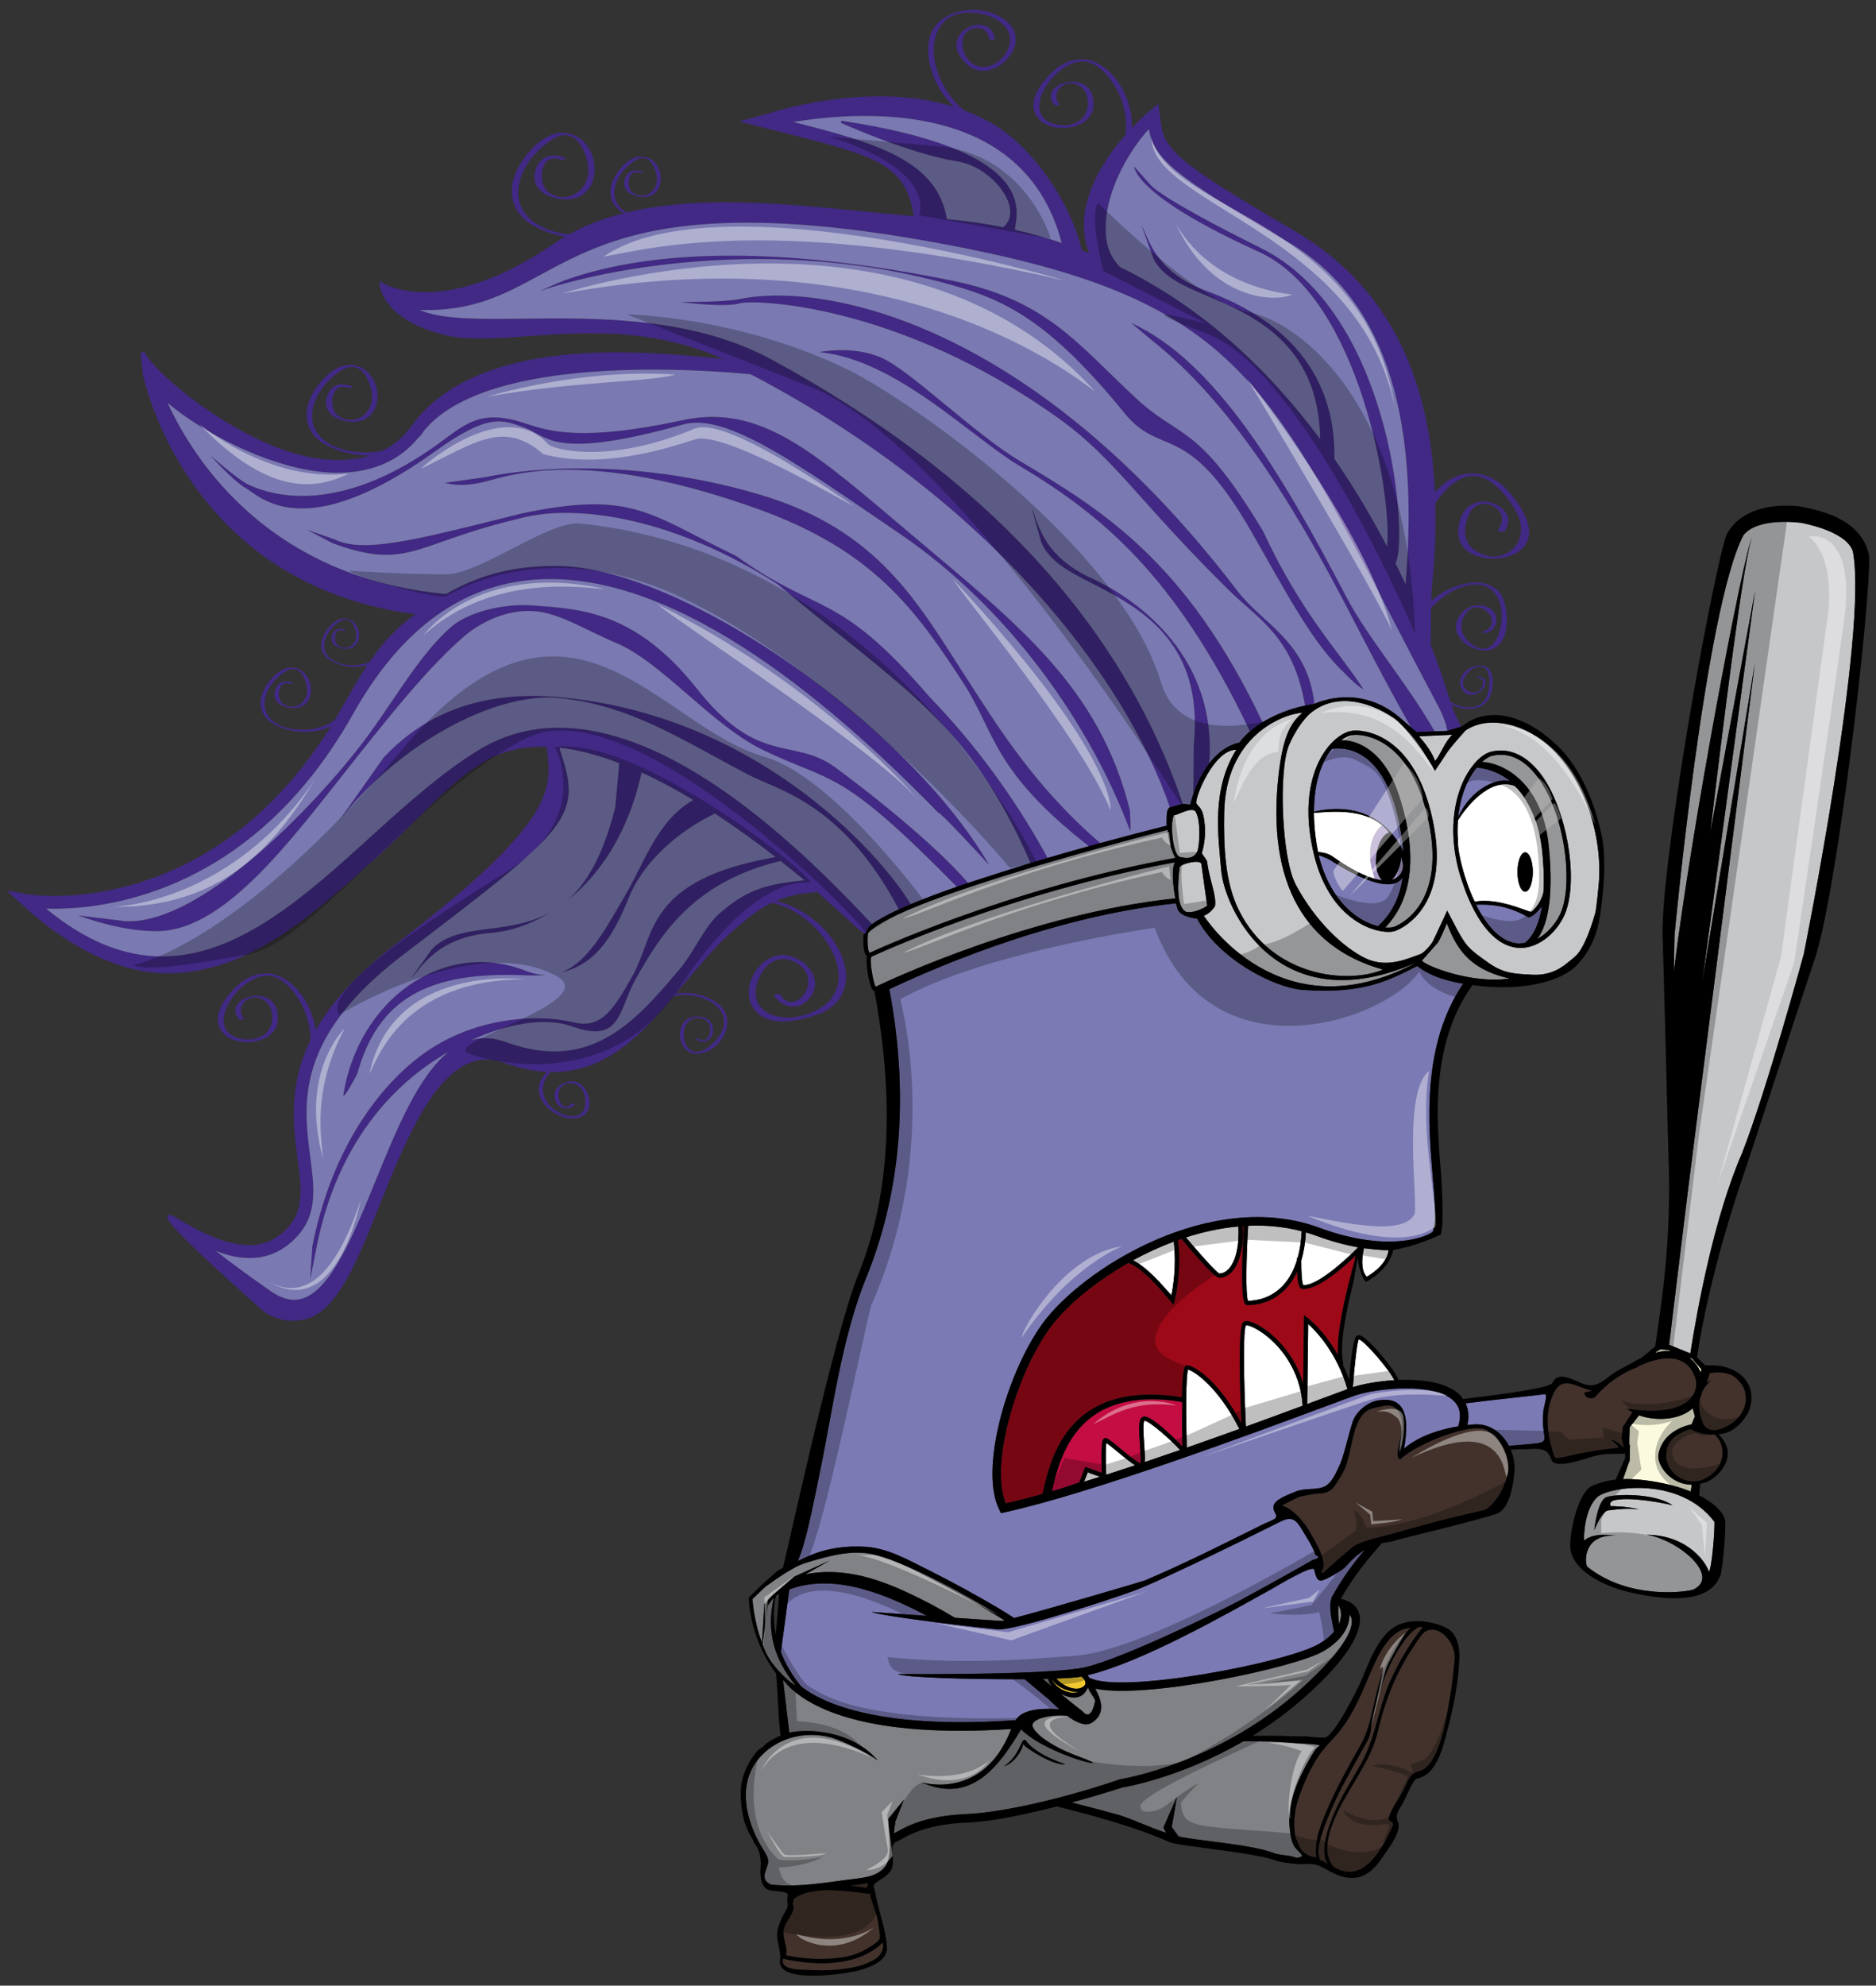
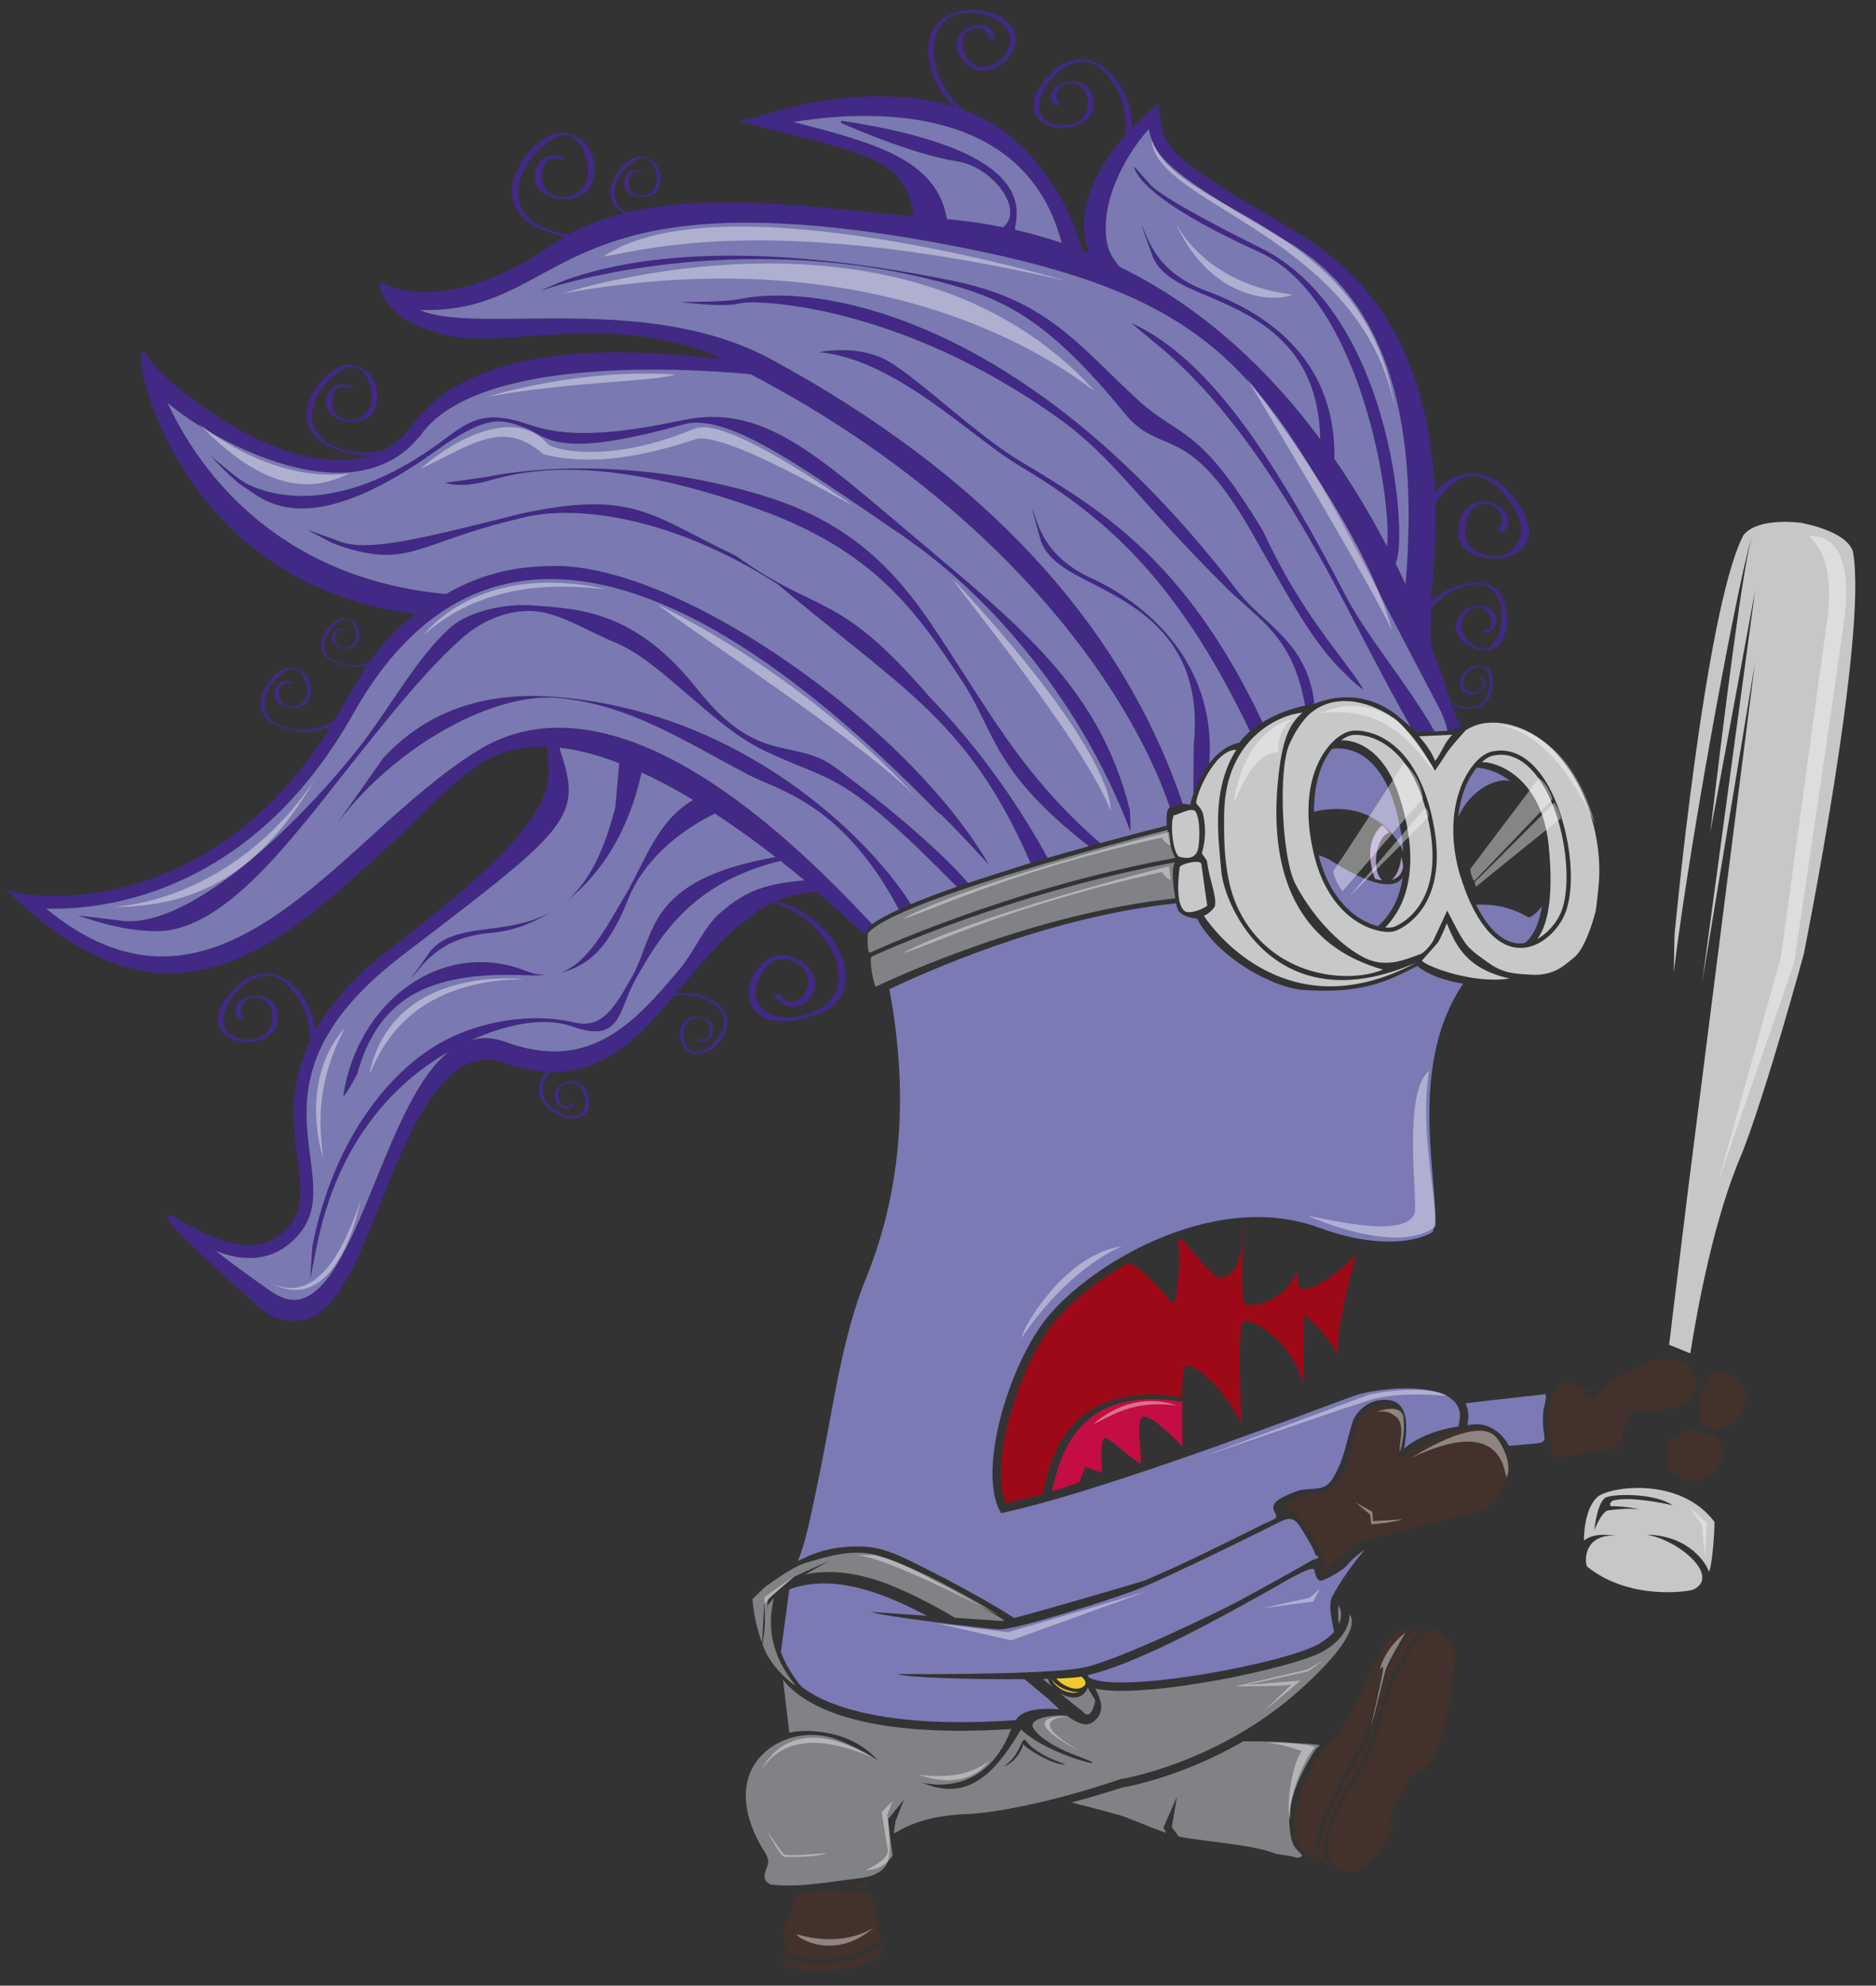
<svg xmlns="http://www.w3.org/2000/svg" version="1.1" id="Layer_1" x="0px" y="0px" width="189px" height="200px" viewBox="0 0 189 200" style="enable-background:new 0 0 189 200;" xml:space="preserve">
  <rect x="0" y="0" width="189" height="200" fill="#333333" stroke="none" />
  <path id="color12" style="fill:#42322B;" d="M149.544,152.097c-5.732,1.284-8.529,2.223-10.452,2.699  c-0.756,0.185-2.31,0.588-2.859,1.063c-0.975,0.844-1.984,1.656-2.903,2.558c-0.081,0.009-0.159-0.004-0.233-0.04  c-0.008-0.01-0.012-0.018-0.019-0.029c0.894-0.871-0.699-3.273-1.123-4.043c-0.16-0.288-1.207-2.079-2.773-2.67  c0.071-0.096,1.347-0.676,1.46-0.762c0.471-0.195,0.765-0.193,1.262-0.314c0.917-0.222,1.541,0.045,2.27-0.558  c0.279-0.232,0.827-1.154,1.092-1.622c1.134-1.992,0.765-6.032,3.115-6.546c0.983-0.215,1.83-0.559,2.404,0.184  c1.287,1.662-0.66,4.607,0.284,4.982c1.551-1.556,7.395-3.878,8.761-2.912C154.308,147.246,150.384,151.908,149.544,152.097z   M88.945,195.748c-0.003-0.014-0.003-0.025-0.006-0.038c-0.003-0.015-0.004-0.03-0.007-0.047c-0.012,0.011-0.024,0.02-0.034,0.031  c-0.039,0.038-0.082,0.071-0.123,0.108c-2.005,1.866-5.142,2.156-7.924,1.824c-0.647-0.077-1.275-0.188-1.865-0.319  c-0.009-0.002-0.017-0.002-0.025-0.006c-0.026-0.005-0.057-0.012-0.084-0.017c-0.013,0.046-0.014,0.088-0.019,0.128  c-0.04,0.33,0.126,0.549,0.399,0.694c0.376,0.2,0.943,0.264,1.44,0.287c0.31,0.016,0.592,0.018,0.775,0.028  c0.469,0.027,0.94,0.039,1.413,0.036c1.028-0.005,2.055-0.093,3.061-0.297c0.091-0.019,0.183-0.035,0.273-0.057  c0.686-0.153,1.348-0.408,1.947-0.778c0.487-0.304,0.831-0.832,0.806-1.386c-0.003-0.058-0.012-0.116-0.023-0.176  C88.947,195.759,88.946,195.753,88.945,195.748z M143.282,164.605c-0.418,0.536-0.784,1.111-1.152,1.68  c-1.627,2.522-2.653,5.246-3.327,8.15c-0.426,1.833-1.433,3.508-2.378,5.105c-1.134,1.92-3.938,6.282-2.088,8.484  c2.99,1.875,4.901-1.792,5.936-4.025c0.048-0.101,0.068-0.178,0.073-0.24c-0.02-0.069-0.048-0.134-0.071-0.207  c-0.155-0.149-0.494-0.143-0.334-0.589c0.299-0.848,0.935-1.694,1.369-2.484c0.429-0.777,0.65-1.852,1.576-2.054  c2.274-0.497,2.927-6.079,3.247-7.819c0.204-1.112,0.288-2.244,0.408-3.364C146.772,165.239,144.553,163.215,143.282,164.605z   M133.796,182.07c0.949-2.196,2.131-4.282,3.309-6.363c0.432-0.758,0.719-1.626,0.955-2.529c0.091-0.35,0.173-0.705,0.257-1.06  c0.273-1.209,0.518-2.434,0.927-3.52c0.626-1.651,1.536-3.404,2.864-4.617c-2.376,0.065-3.657,3.629-4.425,5.423  c-0.9,2.101-1.795,4.024-3.372,5.715c-0.898,0.963-1.459,1.615-2.112,2.821c-0.591,1.091-1.065,2.229-1.443,3.409  c-0.348,1.097-0.505,2.563-0.224,3.739c0.147,0.375,0.322,0.743,0.479,1.115c0.355,0.498,0.878,0.824,1.61,0.873  C132.379,185.331,133.107,183.658,133.796,182.07z M79.202,196.952c1.932,0.378,3.851,0.494,5.811,0.177  c1.221-0.199,2.292-0.729,3.27-1.461c0.57-0.424,0.328-0.744,0.265-1.499c-0.095-1.121-0.551-2.129-0.867-3.187  c-0.044-0.148,0.054-0.201,0.127-0.222c0.001,0,0-0.002,0.001-0.003c-0.096-0.001-0.302-0.013-0.71-0.063  c-2.021-0.254-5.432-0.772-7.151,0.602c-0.016,0.156-0.045,0.31-0.084,0.46c0.048,0.169,0.121,0.318,0.083,0.502  c-0.122,0.591-0.592,1.091-0.846,1.649C78.604,194.996,79.421,195.995,79.202,196.952z M133.455,185.738  c0.127-1.024,0.531-2.075,0.861-2.883c0.778-1.907,1.917-3.591,2.896-5.391c1.154-2.121,1.537-4.51,2.313-6.778  c0.173-0.499,0.362-0.996,0.584-1.479c0.657-1.434,1.451-2.847,2.362-4.156c0.211-0.303,0.43-0.602,0.653-0.895  c0.067-0.09,0.134-0.18,0.206-0.268c0.003-0.003,0.006-0.009,0.011-0.013c-0.006,0.001-0.011,0.001-0.015,0.001  c-0.002,0.001-0.004,0.001-0.004,0.001c-0.055,0.002-0.108,0.002-0.161,0.009c-0.027,0.004-0.057,0.004-0.089,0.002  c-0.041-0.003-0.087-0.009-0.134-0.016c-0.05,0.025-0.094,0.059-0.139,0.087c-0.033,0.02-0.063,0.038-0.094,0.059  c-0.004,0.006-0.013,0.009-0.019,0.013c-0.421,0.291-0.794,0.694-1.119,1.12c-0.241,0.315-0.457,0.644-0.65,0.94  c-0.775,1.205-1.329,2.551-1.791,3.902c-0.126,0.371-0.241,0.747-0.348,1.127c-0.175,0.604-0.328,1.214-0.468,1.826  c-0.035,0.153-0.063,0.321-0.088,0.492c-0.085,0.609-0.138,1.296-0.398,1.778c-0.061,0.115-0.124,0.227-0.186,0.339  c-0.682,1.248-1.392,2.476-2.061,3.73c-0.233,0.434-0.461,0.873-0.681,1.314c-0.601,1.216-1.16,2.457-1.593,3.744  c-0.269,0.795-0.648,1.907-0.39,2.776c0.023,0.078,0.041,0.157,0.076,0.23c0.04,0.009,0.077,0.024,0.116,0.038  c0.122,0.042,0.233,0.097,0.34,0.167c0.102,0.069,0.203,0.148,0.3,0.228c-0.017-0.028-0.029-0.061-0.042-0.092  C133.418,187.11,133.372,186.431,133.455,185.738z M87.447,189.691c0-0.011,0-0.019-0.001-0.027c-0.614,0.119-1.235,0.215-1.857,0.3  c0.308,0.022,0.616,0.047,0.924,0.076C87.076,190.086,87.445,190.369,87.447,189.691z M170.849,138.976  c-1-3.434-4.735-1.86-5.882-1.314c-0.003,0.02-0.013,0.039-0.014,0.061c-1.635,0.58-3.171,1.72-4.145,2.888  c-0.364,0.438-1.09,0.232-1.199-0.285c-0.008-0.028,0.006-0.057,0.037-0.066c0.325-0.08,0.527-0.1,0.724-0.195  c-0.188-0.034-0.376-0.089-0.592-0.164c-1.431-0.494-2.53-1.185-3.305,0.535c-0.893,1.971-0.591,4.197,0.095,6.178  c0.071,0.119,0.119,0.204,0.143,0.263c0.48-0.026,0.943-0.13,1.416-0.245c1.11-0.265,2.229-0.458,3.359-0.625  c0.474-0.069,0.938-0.124,1.417-0.153c0.239-0.014,0.245-0.133-0.569-0.809c0.222-0.053,0.723,0.299,1.262,0.76l-0.227-0.996  l0.133-1.091l0.959-1.459c-0.202-0.112-0.39-0.232-0.546-0.368C169.351,142.739,171.172,140.866,170.849,138.976z M174.551,138.557  c-0.763-0.368-1.534-0.38-2.301-0.236l-0.305,0.964c0.146-0.097,0.306-0.189,0.485-0.273c0.037-0.018-0.562,0.373-0.943,1.189  c-0.053,0.247-0.129,0.479-0.227,0.689c-0.148,0.688-0.107,1.561,0.38,2.643c0.644,0.89,1.753,0.448,2.484,0.05  C176.145,142.476,176.618,139.907,174.551,138.557z M170.32,143.953c-0.309,0.056-0.685,0.232-1.052,0.421  c-1.058,0.552-1.339,1.289-1.394,2.026c-0.158,2.027,2.136,3.444,3.878,2.541c2.218-1.116,2.145-3.439,0.997-4.457  C172.2,144.531,171.273,144.475,170.32,143.953z" />
  <path id="color11" style="fill:#C6C7C9;" d="M181.729,96.076c0,0-3.685,13.568-6.209,20.045c-2.806,6.403-4.501,15.581-5.227,20.197  l-2.138-0.867l-0.001,0.004c0.102-0.783,0.214-1.673,0.32-2.641l1.597-13.038l6.727-52.971l-5.321,32.209l5.341-39.497l-4.52,24.374  c1.288-10.869,3.436-28.158,4.236-29.792c-0.833,1.333-6.201,29.692-7.905,43.831c0.034-2.264,0.073-3.768,0.073-3.768  s3.065-32.858,6.943-40.262c1.525-1.869,5.748-1.232,5.813-1.24c0.06,0.026,4.507,0.77,5.208,2.861  C188.249,63.726,181.729,96.076,181.729,96.076z M172.729,153.293c0.02,1.047-0.267,4.712-0.572,5.023  c-0.146-0.658-1.875-3.666-6.273-3.736c3.257,0.521,7.513,4.192,4.706,5.533c-0.622,0.222-6.475,1.089-10.708-2.331  c-0.287-0.734-0.198-3.291,2.931-3.101c-1.471-0.181-2.411-0.121-3.235,0.49c-0.011-0.471,0.049-3.173,1.334-4.372  C162.08,149.739,169.241,148.646,172.729,153.293z M168.498,151.619c-1.741-1.232-5.766-1.163-6.679-0.809  c-0.888,0.386-1.177,3.126-1.207,3.321c0,0,0.775-1.952,1.415-1.999c1.189-0.151,1.931-0.207,3.113-0.117  c-1.497-0.336-2.852-0.305-2.852-0.305s-0.283-0.312,0.229-0.569C164.162,150.694,167.697,151.414,168.498,151.619z" />
-   <path id="color10" style="fill:#FBFADF;" d="M167.078,146.508c-0.171,0.955,1.129,3.021,3.357,3.038l-0.097,0.69  c-0.735-0.301-1.602-0.574-2.615-0.797c-1.79-0.38-3.146-0.488-4.211-0.455l0.621-1.759l0.023,0.013v-0.078l0.03-0.085l0.027-1.557  l-0.066,0.026l-0.003-0.576l0.039-1.207l0.947-1.204c1.665,0.599,4.046,0.506,5.401-0.703l0.225,0.814l-0.336,0.797  C169.32,143.7,167.447,144.452,167.078,146.508z M170.474,136.856c-0.005-0.001-0.005-0.004-0.01-0.008l-0.27-0.098  c0.547,0.405,0.93,0.947,1.15,1.508l0.046-0.35L170.474,136.856z M168.081,135.986c0,0-0.67-0.077-0.675-0.077  c-0.132-0.032-0.398,0.134-0.651,0.345c0.588-0.152,1.122-0.202,1.602-0.168L168.081,135.986z" />
  <path id="color9" style="fill:#AA99C7;" d="M140.204,88.616c0.456-0.364,0.835-1.165,0.95-2.138c0.007-0.058,0.005-0.112,0.01-0.169  c0.066,0.247,0.135,0.492,0.186,0.765C141.401,87.568,141.148,88.377,140.204,88.616z M139.253,83.118  c-0.449,0.364-1.999,1.933-0.73,5.403c0.27,0.074,0.512,0.117,0.735,0.142c-0.473-0.375-0.734-1.358-0.601-2.48  c0.145-1.224,0.705-2.184,1.312-2.329C139.745,83.578,139.509,83.328,139.253,83.118z" />
  <path id="color8" style="fill:#C40D42;" d="M119.13,145.725c-0.745-0.851-2.219-2.173-2.961-2.668  c-0.495-0.329-0.811-0.436-1.031-0.345c-0.458,0.19-0.41,1.182-0.295,2.782c0.05,0.696,0.127,1.75,0.074,1.887  c-0.263-0.002-1.373-0.92-2.037-1.471c-1.15-0.952-1.393-1.129-1.615-1.047c-0.139,0.058-0.395,0.159-0.257,3.494l-1.671-0.607  l-0.553,1.438l-0.05,0.128c0,0-1.767,0.615-2.759,0.898c0.013-0.052,0.021-0.092,0.034-0.144c0.81-3.438,2.542-10.606,13.106-8.865  C119.115,142.264,119.081,144.047,119.13,145.725z" />
  <path id="color7" style="fill:#9E0918;" d="M136.602,126.458c-0.059,0.245-0.148,0.589-0.257,1  c-0.014,0.053-0.032,0.121-0.047,0.176c-0.066,0.207-0.123,0.413-0.161,0.616c-0.601,2.302-1.474,5.907-1.351,8.223  c-1.382-2.456-2.98-3.677-3.074-3.747l-0.338-0.253l-0.082,6.883c-0.913-3.149-3.198-5.268-4.842-6.038  c-0.583-0.273-0.986-0.325-1.193-0.154c-0.553,0.451-0.349,6.666-0.183,10.232c-2.316-4.435-4.977-5.997-5.542-5.862  c-0.139,0.03-0.407,0.106-0.459,3.21c-1.408-0.227-2.67-0.304-3.801-0.259c-7.871,0.313-9.427,6.523-10.1,9.387  c-0.055,0.225-0.1,0.424-0.148,0.611c-1.329,0.368-2.574,0.686-3.699,0.939c-1.613-3.832,1.003-12.828,4.342-17.52  c1.513-2.126,4.415-4.659,8.018-6.701c1.428,0.534,3.167,2.589,4.009,3.583l0.537,0.625l0.104-0.394  c0.03-0.116,0.741-2.863,0.344-6.099l0.018-0.016c0.112-0.039,0.226-0.076,0.338-0.115c1.535,1.834,3.35,3.896,3.766,3.913  c0.454,0.014,0.893-0.174,1.267-0.562c0.838-0.864,1.241-2.548,1.128-4.64c0.039-0.003,0.08-0.007,0.12-0.01  c-0.15,2.5-0.376,7.427,0.149,7.901l0.125,0.055c0.015,0.001,0.091,0.008,0.214,0.008c0.547,0,2.038-0.12,3.387-1.304  c0.615-0.539,1.107-1.233,1.488-2.059c0.069,1.7,0.368,1.728,0.512,1.739c0.041,0.004,0.081,0.007,0.125,0.007  C132.864,129.836,135.341,127.667,136.602,126.458z" />
  <path id="color6" style="fill:#808285;" d="M134.895,163.576c-0.09-0.468-0.083-1.271-0.056-1.93l0.157,0.355  C135.015,162.046,135.282,162.698,134.895,163.576z M118.356,86.857c-16.515,3.037-29.94,9.217-30.571,9.511  c-0.209,0.343,0.17,2.54,0.428,3.021c1.53-0.732,15.753-7.378,30.194-8.903C118.196,89.331,117.994,87.622,118.356,86.857z   M118.411,86.409c-0.446-0.815-0.696-1.884-0.778-2.821c-0.063,0.016-0.743,0.188-1.85,0.477c-0.496,0.129-1.07,0.282-1.723,0.456  c-0.883,0.235-1.893,0.508-2.995,0.812c-0.295,0.081-0.599,0.166-0.906,0.251c-1.627,0.453-3.41,0.96-5.248,1.504  c-0.298,0.087-0.597,0.177-0.896,0.267c-7.304,2.186-15.104,4.854-16.578,6.656c-0.086,1.039,0.023,1.904,0.18,1.966  C87.706,95.928,101.46,89.505,118.411,86.409z M109.647,169.869c-0.077,0.216-0.223,0.455-0.36,0.628  c-0.554,0.694-1.616,0.566-2.465,0.076c0.278,0.229,0.556,0.461,0.835,0.688c0.315,0.255,0.632,0.505,0.948,0.754  c0.146,0.113,0.292,0.227,0.436,0.338c0.575,0.683,1.007,0.333,1.303-1.052c-0.143-0.429-0.808-1.104-0.696-1.431  C109.647,169.869,109.647,169.869,109.647,169.869z M125.257,175.394c-6.44,3.735-12.121,4.643-12.195,4.654  c-0.16,0.056-2.305,0.746-5.087,1.505c1.573,0.399,3.945,1.025,4.771,1.264c1.054,0.3,2.971,1.206,4.736,1.794l-0.267-0.533  l1.366-3.128l-0.527,3.084l0.685,0.936c0.046,0.01,0.098,0.027,0.143,0.037c2.046,0.429,7.205,0.768,9.474,1.649  c0.552,0.214,1.55,0.198,2.101,0.422c0.311,0.128,0.714-0.091,0.743-0.13c-0.034-0.075-0.076-0.146-0.124-0.222  c-0.193-0.213-0.533-0.523-0.654-0.713c-0.384-0.608-0.442-1.449-0.51-2.142c-0.214-2.173,0.806-4.521,1.833-6.361  c1.06-1.898,0.892-1.278,1.213-1.737c-0.968-0.162-2.152-0.162-2.96-0.242C129.16,175.447,127.489,175.377,125.257,175.394z   M112.862,179.213c-7.739,2.615-13.224,3.409-15.313,3.495c-4.241,0.175-6.087,1.195-7.079,1.744  c-0.17,0.095-0.306,0.166-0.425,0.22l0.097-0.778c0.027-0.066,0.045-0.144,0.078-0.2c-0.017-0.027-0.027-0.058-0.043-0.087  l0.013-0.099l0.886-2.251l-1.225,1.508c0-0.001-0.001-0.003-0.001-0.005c-0.009,0.013-0.012,0.021-0.021,0.032l-0.341,0.42  l0.019,0.303c-0.002,0.049,0.004,0.104,0.009,0.16l0.118,2.045c0.015,0.876-0.06,1.729-0.419,2.229  c-0.836,1.175-2.521,1.21-3.826,1.384c-2.513,0.331-5.199,0.785-7.731,0.484c-1.373-0.628-0.064-1.771-0.282-2.557  c-0.135-0.486-0.479-0.932-0.722-1.355c-1.47-2.561-2.364-6.05-0.323-8.636c1.777-2.254,4.861-3.002,7.523-2.22  c1.083,0.317,3.491,1.461,4.58,2.266c-2.672-3.077-7.134-3.213-8.918-2.794l-0.627-5.335c1.435,1.871,5.682,5.145,17.858,5.145  c1.571,0,3.283-0.058,5.129-0.178c-2.782,7.286-9.032,5.372-9.032,5.372c5.054,2.247,7.825-1.675,10.028-5.331  c2.802,2.724,10.211,4.341,5.908,2.768c-4.303-1.573-4.738-3.041-4.738-3.041c-0.281-0.874,2.155-1.28,3.475-1.098  c0.358,0.27,0.727,0.502,1.107,0.662c0.69,0.288,1.163,0.311,1.771-0.274c0.809-0.771,0.584-1.824,0.17-2.687l-0.215-0.44  c5.005,1.098,20.218-2.11,23.036-3.801c2.157-1.294,2.575-2.736,2.572-3.664c0.078,0.094,0.147,0.209,0.188,0.349  c0.219,0.752-0.139,2.671-4.994,7.078C122.813,177.612,113.028,179.182,112.862,179.213z M107.331,177.699  c0,0-3.012-0.928-4.018-2.434c-0.482-0.25-0.425,1.431-2.162,2.648c1.157-0.368,1.949-1.855,1.91-2.261  C103.294,176.059,106.172,177.892,107.331,177.699z M77.331,161.715l-0.504,3.888c0.649,2.238,3.197,4.236,3.299,4.131  c-1.965-2.434-3.007-5.188-2.164-8.79L77.331,161.715z M105.118,169.158c0.29,0.24,0.581,0.483,0.87,0.723  c-0.201-0.244-0.342-0.512-0.395-0.784c-0.174,0.005-0.351,0.01-0.532,0.014C105.08,169.126,105.099,169.141,105.118,169.158z   M77.002,161.565l0.942-0.995l2.097-1.775l3.545-1.608l-2.478,1.405c1.067-0.239,2.157-0.287,3.208-0.225  c3.378,0.204,6.54,1.694,9.461,3.205c0.795,0.421,1.61,0.893,2.428,1.379c2.524,0.175,4.606,0.316,4.667,0.313  c0.02,0.012,0.142-0.009,0.338-0.052c-2.177-1.357-4.425-2.607-6.512-3.711c-2.093-1.106-4.196-2.291-6.505-2.892  c-2.278-0.593-4.738,0.119-7.09,0.832c-1.433,0.436-3.923,2.359-4.008,2.39l-1.285,1.229c0,0,0.12,2.207,0.959,4.4L77.002,161.565z" />
  <path id="color5" style="fill:#C7C8CA;" d="M143.721,81.851c2.421,9.585-3.243,11.495-3.302,11.513  c-0.144,0.045-0.336,0.07-0.555,0.07c-0.095,0-0.198-0.007-0.305-0.016c3.835-3.943,2.467-10.194,1.272-13.627  c-1.063-3.058-2.699-4.323-3.884-4.846c-0.717-0.316-1.355-0.401-1.847-0.372c0.416-0.309,0.807-0.484,1.107-0.527  c0.122-0.018,0.263-0.028,0.422-0.028C137.484,74.017,141.838,74.395,143.721,81.851z M124.803,91.666  c3.373,6.818,11.053,7.465,14.532,5.994c-7.647-2.128-11.804-8.47-10.513-19.702c0.455-3.958,1.291-5.239,2.404-6.172  c-2.154,0.144-7.745,2.468-7.895,10.048C123.26,85.494,123.455,88.942,124.803,91.666z M161.083,88.867  c-0.018,0.246-0.244,2.657-0.36,3.068c-0.609,2.153-1.16,3.243-1.578,3.875c-0.335,0.505-0.776,0.791-1.211,1.157  c-1.013,0.856-2.18,1.293-3.607,1.211c-1.627-0.095-2.83-0.091-4.37-1.202c-0.566-0.411-1.721-1.148-2.296-1.938  c-0.685-0.942-1.219-2.118-1.864-3.32c-0.382,0.87-1.098,2.363-1.399,3.015c-0.18,0.389-0.93,1.246-1.311,1.375  c-1.224,0.409-3.318,1.479-5.543,0.402c-2.149-1.039-5.015-3.677-6.997-7.392c-1.436-2.691-1.758-11.519-0.684-14.067  c0.621-1.469,1.478-2.591,2.072-3.141c2.347-2.034,5.667-1.52,8.56,0.458c1.023,0.7,3.552,4.145,4.063,5.275  c0.57-0.841,0.529-0.765,1.147-1.724c0.474-0.731,1.549-1.907,1.934-2.329c-0.004-0.005-0.004-0.01-0.008-0.016  c0.64-0.404,1.348-0.676,2.123-0.756c1.393-0.146,2.805,0.179,4.159,0.853C158.679,76.051,161.513,83.018,161.083,88.867z   M144.139,81.746c-1.961-7.766-6.6-8.159-7.508-8.159c-0.182,0-0.344,0.012-0.482,0.032c-0.654,0.094-1.757,0.703-2.715,2.116  c-0.98,1.446-2.42,4.711-1.054,10.349c1.489,6.154,5.549,7.78,7.484,7.781c0.267,0,0.497-0.031,0.684-0.09  C140.61,93.754,146.657,91.72,144.139,81.746z M155.355,78.156c-1.438-2.022-3.22-2.881-5.087-2.453  c-0.926,0.215-1.959,1.237-2.693,2.667c-0.686,1.332-1.951,4.741-0.49,9.745c0,0,0.451,1.403,0.737,2.091  c1.809,4.358,3.92,5.272,5.373,5.272c2.056,0,3.94-1.884,4.574-3.705C158.995,88.244,157.823,81.627,155.355,78.156z   M123.043,87.755c-0.322-3.625-1.004-8.218,1.508-12.237c-2.261-0.018-4.218,4.881-4.019,5.418c0.196,0.288,0.321,0.29,0.538,0.718  c0.176,0.267,0.637,2.206,0.017,4.252c0.031,0.205,0.483,0.652,0.512,0.861c0.291,2.059,0.97,3.405,0.809,4.495  c0,0-0.449,0.754-1.131,0.969c-0.003-0.01,7.617,12.139,21.433,4.71C128.605,103.149,123.366,91.379,123.043,87.755z   M118.881,86.319c0.503,0.108,1.399,0.288,1.759-0.61c0.216-0.538,0.359-3.05-0.18-3.947c-0.393-0.653-2.439,0.718-2.152,0.251  C117.813,82.758,118.154,86.164,118.881,86.319z M121.034,87.037c-0.074-0.535-2.146-0.017-2.189,0.323  c-0.144,1.148-0.431,3.948,0.646,4.486c0.885,0.2,2.121-0.585,2.134-0.61C121.623,91.231,121.298,88.995,121.034,87.037z   M145.759,92.995c-0.189,0.497-0.623,1.516-0.896,1.938c-0.063,0.098-1.549,1.737-1.615,1.83c0.391,0.529,5.078,2.386,8.847,1.794  C147.679,97.588,146.62,95.111,145.759,92.995z M145.9,74.492l0.276-0.353l0.15-0.132l-3.365,0.156  c0.644,0.727,1.283,1.593,1.622,2.484C145.059,76.098,145.4,75.159,145.9,74.492z M151.219,76.023c-0.278,0-0.566,0.033-0.854,0.1  c-0.34,0.08-0.709,0.309-1.073,0.64c0.587-0.006,1.432,0.19,2.297,0.647c1.436,0.755,3.92,2.766,4.432,7.741  c0.612,5.949-0.36,8.417-1.158,9.431c1.154-0.625,2.099-1.794,2.5-2.949c1.07-3.078,0.274-9.526-2.356-13.227  C153.897,76.847,152.587,76.023,151.219,76.023z" />
  <path id="color4" style="fill:#F2CA30;" d="M109.349,169.481c0.007,0.074,0.001,0.15-0.029,0.23  c-0.721,0.876-2.333,0.063-2.901-0.639c1.126-0.041,1.997-0.101,2.442-0.181c0.025-0.005,0.053-0.014,0.077-0.018  c0.042,0.035,0.088,0.069,0.126,0.106c0.015,0.014,0.028,0.029,0.042,0.045c0.055,0.054,0.103,0.11,0.141,0.17  c0.007,0.011,0.016,0.019,0.021,0.029c0.039,0.066,0.063,0.136,0.076,0.206C109.348,169.447,109.349,169.465,109.349,169.481z   M107.16,170.107c-0.414-0.179-0.939-0.546-1.205-1.02c-0.001,0-0.002,0-0.003,0c0.036,0.101,0.084,0.198,0.143,0.294  c0.021,0.035,0.044,0.066,0.068,0.101c0.021,0.028,0.038,0.057,0.062,0.084c0.048,0.06,0.104,0.12,0.162,0.177  c0.032,0.03,0.065,0.06,0.099,0.091c0.024,0.02,0.047,0.04,0.072,0.061c0.397,0.32,0.915,0.543,1.406,0.595  c0.251,0.027,0.495,0.014,0.714-0.056c-0.55,0.028-1.189-0.186-1.492-0.314C107.178,170.116,107.169,170.112,107.16,170.107z" />
  <path id="color3" style="fill:#412985;" d="M97.512,88.921l-0.058,0.036c-0.355,0.119-0.705,0.24-1.051,0.36  C84.503,77.23,84.034,78.98,76.896,75.554c-5.156-2.475-10.228-8.87-14.805-10.787c-3.131-1.313-5.682-3.012-8.234-3.208  c-2.905-0.223-5.582,1.21-7.179,2.603c-3.496,3.049-7.033,7.473-10.453,11.751c-6.33,7.915-13.229,17.729-20.263,17.872  c-3.885,0.08-7.941-1.568-8.11-1.579l4.737,0.574c6.65,0.428,16.879-9.105,23.3-17.136c3.433-4.292,6.047-9.431,9.571-12.505  c1.688-1.473,5.226-2.386,8.254-2.153c4.675,0.36,10.263,0.502,16.507,8.397c6.244,7.895,9.706,4.783,13.994,7.961  C90.258,81.821,95.244,86.227,97.512,88.921z M56.298,70.218c-7.269-0.64-13.199,1.291-17.672,6.122l-4.596,6.51  c5.832-7.717,15.752-13.24,22.41-12.535c7.125,0.755,12.147,4.143,19.02,7.75c2.859,1.502,9.423,2.793,15.097,13.535  c0.378-0.173,0.782-0.349,1.203-0.527C88.488,85.702,75.985,71.948,56.298,70.218z M74.163,55.999  c-8.823-4.227-10.402-6.642-21.65-4.267l-1.348,0.338c-9.442,2.364-14.643,3.666-17.451,2.263l-2.761-0.965l2.568,1.35  c7.417,2.713,8.208,0.159,17.748-2.23l1.348-0.337c5.623-1.405,15.335,0.028,25.714,6.681C91.1,69.558,97.595,72.64,103.826,86.923  c0.571-0.17,1.137-0.338,1.696-0.501l0.01-0.03c-3.467-6.326-7.542-11.702-11.892-16.203C84.324,59.369,82.601,62.062,74.163,55.999  z M43.459,95.684l-2.034,2.838c0.911-0.836,2.452-4.118,8.076-4.563c1.847-0.146,3.909-0.82,5.921-2.047  c-1.806,0.986-3.818,1.355-5.974,1.621C47.067,93.825,44.786,94.157,43.459,95.684z M36.116,107.935  c-0.079,0.149-0.138,0.261-0.138,0.261C36.031,108.096,36.071,108.018,36.116,107.935z M97.222,68.07  C92.47,60.746,88.521,53.407,76.68,49.86c-15.574-4.667-27.69-1.812-27.81-1.792l-4.03,0.563c0,0,1.48,0.547,4.098-0.137  c2.618-0.684,10.301-3.389,27.464,2.792c11.479,4.135,15.762,9.97,20.66,17.521c3.213,4.951,2.896,8.825,12.643,16.426  c0.39-0.107,0.769-0.211,1.14-0.313C104.139,79.154,100.461,73.065,97.222,68.07z M153.598,54.99  c-1.573,2.075-6.901,1.69-6.689-1.579c0.324-4.975,6.611-2.55,4.677,0.071c-0.119,0.163-0.77,0.03-0.654-0.126  c1.502-2.036-1.816-3.73-2.867-1.663c-0.613,1.205-0.753,2.892,0.518,3.737c2.842,1.89,5.801-0.854,4.21-3.799  c-1.023-1.891-3.244-4.683-5.717-3.345c-1.041,0.564-1.858,1.453-2.471,2.462c0.065,2.832-0.063,5.844-0.407,9.059l-0.001,0.083  c0.021,0.027,0.038,0.056,0.059,0.084c0.027,0.034-0.003,0.063-0.061,0.084l-0.006,0.473c1.264-1.132,3.004-1.84,4.531-1.86  c1.068-0.013,2.232,0.503,2.668,1.536c0.565,1.34,0.737,3.913-0.576,4.92c-1.602,1.23-4.966-0.714-3.957-2.776  c0.569-1.164,1.877-1.711,3.052-1.172c1.261,0.577,1.062,2.213-0.164,2.584c-0.117,0.035-0.571-0.091-0.331-0.163  c2.405-0.729-0.652-4.111-1.992-1.37c-0.404,0.827-0.133,1.78,0.539,2.394c2.538,2.313,3.709-1.55,3.229-3.573  c-0.848-3.57-4.903-2.195-7.009,0.211l-0.045,3.657c0.744,1.912,1.418,3.875,1.992,5.765c1.455,0.903,3.486,0.881,3.831-1.106  c0.113-0.646,0.25-1.78-0.347-2.253c-0.626-0.496-1.521,0.108-1.886,0.622c-0.245,0.345-0.495,0.872-0.228,1.284  c0.411,0.634,1.362,0.732,1.725,0.097c0.211-0.367,0.376-0.911-0.288-1.075c-0.205-0.05-0.039-0.146,0.093-0.113  c1.892,0.466-0.915,3.132-1.831,1.101c-0.597-1.321,1.398-2.713,2.556-2.058c0.897,0.509,0.695,2.303,0.314,3.043  c-0.423,0.821-1.152,1.175-2.054,1.189c-0.581,0.008-1.213-0.163-1.792-0.456c0.295,0.888,0.741,1.735,0.986,2.244l-1.389,0.407  c-0.049-0.151-0.09-0.484-0.143-0.637c-0.166-0.477-0.373-1.069-0.717-1.719c-1.734-3.27-3.305-6.3-4.763-9.113  c-12.338-23.805-16.495-31.825-42.762-37.097c-8.758-1.758-16.019-2.612-22.199-2.612c-11.105,0-16.268,2.801-20.824,5.271  c-3.648,1.979-6.779,3.673-12.129,3.524c1.657,0.734,4.285,0.899,7.639,0.899c0.928,0,1.902-0.012,2.913-0.024  c7.505-0.09,17.016-0.154,24.864,4.095c21.393,11.587,35.342,26.65,41.462,44.774c-0.003,0.001-0.01,0-0.012,0l-1.009,0.275  c-0.174,0.044-0.301,0.073-0.278,0.061c-4.364-12.712-17.723-30.786-42.232-43.609c-1.004-0.092-4.913-0.468-9.825-0.468  c-8.42,0-19.237,1.113-23.236,6.356c0.006,0.016,0.004,0.032-0.008,0.049c-0.165,0.223-0.352,0.421-0.549,0.608  c-2.206,2.613-5.635,3.769-9.879,3.261c-5.438-0.651-11.679-3.932-15.254-6.927c2.712,5.881,10.3,17.619,28.062,19.26  c2.501-1.461,5.217-2.359,8.074-2.671c0.972-0.105,1.972-0.159,2.974-0.159c12.651,0,35.416,15.946,43.662,30.117  c-0.557-0.601-4.907-5.351-5.113-5.258C78.23,65.114,64.318,57.227,53.153,58.449c-7.079,0.771-12.985,5.286-17.556,13.42  C25.627,89.613,11.196,91.53,5.455,91.53c-0.292,0-0.564-0.006-0.815-0.013c3.944,3.242,7.781,4.82,11.714,4.819  c7.742-0.001,14.606-6.242,21.244-12.278c3.593-3.267,7.112-6.378,10.674-8.541c2.421-1.47,5.118-2.216,8.016-2.216  c8.575,0,18.9,6.345,30.691,18.859c0.294,0.311,0.534,0.565,0.715,0.753l0.153,0.157l-0.086,0.08l-0.075,0.07  c-0.155,0.145-0.284,0.324-0.393,0.546l0.021,0.021l-0.054,0.051c-0.012,0.025-0.023,0.05-0.034,0.076l-0.047,0.114l-0.175,0.024  l-0.016-0.23l-0.243,0.007c-0.769-0.731-3.901-3.529-4.398-3.972c-1.693,0.092-2.992,0.391-4.163,0.894  c3.212,0.733,6.262,3.526,6.938,6.569c0.497,2.229-0.568,4.089-2.736,4.86c-1.649,0.586-4.304,1.216-5.879,0.024  c-2.595-1.959-0.052-6.714,3.023-5.929c2.075,0.53,3.55,2.767,1.821,4.511c-1.059,1.069-2.668,0.631-3.361-0.535  c-0.095-0.158,0.563-0.197,0.667-0.021c1.31,2.204,4.313-1.362,1.796-3.095c-1.491-1.027-2.972-0.523-3.789,0.998  c-1.856,3.454,1.463,5.161,4.759,3.988c6.488-2.307,1.43-10.183-3.664-11.184c-1.396,0.679-2.64,1.678-4.185,3.058  c-1.414,1.262-2.724,2.81-4.111,4.447c-0.317,0.375-0.637,0.759-0.959,1.146c-0.134,0.161-0.27,0.322-0.405,0.483  c1.594-0.236,3.424,0.236,4.461,1.22c1.903,1.807-0.354,5.205-2.745,4.797c-0.903-0.153-1.382-1.224-1.313-2.057  c0.089-1.088,0.772-1.658,1.838-1.643c2.342,0.034,1.714,3.36-0.196,2.346c-0.178-0.093,0.194-0.132,0.28-0.086  c1.117,0.593,1.442-1.299,0.765-1.804c-1.038-0.774-2.199-0.05-2.29,1.058c-0.046,0.554,0.043,1.196,0.426,1.631  c0.957,1.084,2.466-0.25,3.065-1.091c1.999-2.804-1.813-4.703-4.502-4.116c-3.136,3.737-6.747,7.664-12.218,7.664  c-0.06,0-0.123-0.009-0.184-0.01c-0.052,0.059-0.115,0.112-0.163,0.173c-1.263,1.583-0.5,3.236,1.27,4.021  c0.908,0.403,2.096,0.447,2.322-0.735c0.101-0.525,0.054-1.105-0.21-1.58c-0.483-0.867-1.793-1.111-2.327-0.097  c-0.374,0.713,0.227,2.365,1.158,1.431c0.082-0.081,0.427,0.003,0.362,0.069c-0.528,0.53-1.431,0.522-1.836-0.183  c-0.638-1.112,0.28-2.035,1.4-2.161c1.678-0.188,2.714,2.695,1.188,3.509c-1.903,1.014-5.213-1.446-4.179-3.574  c0.154-0.316,0.364-0.614,0.609-0.893c-1.356-0.068-2.782-0.359-4.258-0.896c-0.613-0.223-1.22-0.336-1.802-0.336  c-4.439,0-7.48,6.547-9.982,12.684c-0.283,0.695-0.563,1.397-0.842,2.096c-2.134,5.354-4.149,10.409-7.263,11.328  c-0.253,0.074-0.777,0.199-1.44,0.199c-0.858,0-2.124-0.217-3.286-1.251c-9.456-8.403-9.36-8.974-9.319-9.215l0.029-0.18  l0.204-0.015c0.131,0,0.298,0.095,0.916,0.456c1.501,0.877,4.69,2.754,7.417,2.577c1.43-0.08,2.676-0.737,3.704-1.953  c1.472-1.737,1.182-3.963,0.814-6.779c-0.428-3.273-0.945-7.283,1.297-11.895c0.014-1.392-0.41-2.834-1.076-3.956  c-0.746-1.256-2.114-2.86-3.782-2.503c-1.525,0.327-2.919,1.72-3.557,3.116c-0.479,1.053-0.525,2.373,0.689,2.943  c0.99,0.465,2.49,0.46,3.308-0.379c0.812-0.832,0.805-2.546-0.229-3.247c-1.36-0.923-3.059,0.517-2.062,1.84  c0.083,0.109-0.448,0.155-0.552,0.018c-1.704-2.261,4.196-3.852,3.987,0.108c-0.132,2.486-4.355,2.966-5.66,1.157  c-1.201-1.663,0.612-3.774,1.825-4.821c1.087-0.938,2.688-1.318,4.031-0.711c1.907,0.863,3.3,3.131,3.611,5.415  c1.521-2.685,4.011-5.562,8.007-8.608c16.114-12.288,15.745-15.619,15.317-19.477l-0.05-0.464c-2.317-0.069-4.41,0.406-6.154,1.419  c-2.378,1.38-4.743,3.702-7.246,6.16c-1.065,1.046-2.166,2.126-3.269,3.129l-0.265,0.241C31.727,92,25.091,98.035,16.877,98.036  C12.269,98.037,7.092,95.605,2.3,91.19l-1.616-1.488l2.166,0.377c0.008,0.002,0.983,0.161,2.613,0.161  c5.3,0,18.321-1.72,27.882-17.107c-1.745,0.939-4.266,0.691-5.853-0.255c-1.126-0.671-1.499-1.824-1.053-3.037  c0.408-1.109,1.701-2.71,3.051-2.597c2.286,0.192,2.601,4.108,0.059,4.08c-0.955-0.011-2.174-0.542-1.859-1.741  c0.229-0.876,0.96-1.13,1.764-0.824c0.253,0.097-0.102,0.173-0.222,0.127c-1.261-0.479-1.448,1.517-0.694,2.017  c1.174,0.779,2.422-0.177,2.404-1.368c-0.016-0.943-0.7-2.772-2.127-1.929c-0.875,0.517-1.76,1.493-2.044,2.499  c-1.013,3.581,4.754,4.249,6.964,2.389c0.247-0.412,0.494-0.826,0.736-1.258c0.93-1.655,1.735-3.033,2.534-4.233  c-1.231,0.347-2.717,0.12-3.714-0.474c-0.848-0.505-1.129-1.374-0.793-2.288c0.309-0.835,1.281-2.042,2.299-1.956  c1.721,0.145,1.959,3.095,0.045,3.073c-0.72-0.008-1.638-0.408-1.401-1.312c0.173-0.66,0.723-0.851,1.329-0.621  c0.191,0.073-0.077,0.13-0.167,0.096c-0.95-0.36-1.09,1.143-0.522,1.519c0.884,0.587,1.825-0.133,1.81-1.03  c-0.012-0.71-0.527-2.088-1.601-1.452c-0.659,0.389-1.326,1.124-1.54,1.882c-0.662,2.342,2.524,3.029,4.466,2.255  c1.347-1.974,2.702-3.449,4.628-4.83c-22.087-2.871-26.963-21.955-27.45-24.138l-0.242-2.181l0.413-0.104  c0.892,2.165,10.194,9.877,17.722,10.779c1.893,0.225,3.554,0.101,4.994-0.335c-1.683-0.003-3.384-0.447-4.654-1.204  c-1.583-0.944-2.109-2.566-1.481-4.272c0.575-1.561,2.392-3.813,4.292-3.653c3.215,0.271,3.659,5.779,0.084,5.738  c-1.344-0.015-3.059-0.761-2.616-2.448c0.324-1.234,1.35-1.589,2.481-1.159c0.356,0.135-0.143,0.242-0.313,0.178  c-1.774-0.673-2.037,2.134-0.975,2.837c1.65,1.095,3.406-0.249,3.38-1.923c-0.021-1.326-0.984-3.9-2.991-2.713  c-1.229,0.728-2.476,2.101-2.876,3.515c-1.084,3.838,3.364,5.297,6.92,4.619c1.142-0.56,2.108-1.363,2.87-2.431  c3.543-4.965,10.527-7.481,20.755-7.481c3.891,0,7.478,0.35,10.098,0.605c0.198,0.019,0.391,0.038,0.579,0.056  c-3.957-1.759-8.223-2.583-13.314-2.583c-2.253,0-4.348,0.151-6.374,0.297c-1.702,0.122-3.309,0.238-4.762,0.238  c-1.42,0-2.531-0.108-3.495-0.34c-6.326-1.528-6.614-4.897-6.624-5.04L38.238,28.3l0.355,0.223c0.016,0.009,1.486,0.907,4.267,0.907  c2.667,0,7.076-0.848,12.938-4.886c0.36-0.248,0.745-0.47,1.127-0.696c-1.224-0.228-2.381-0.641-3.33-1.205  c-1.851-1.104-2.466-3-1.731-4.994c0.672-1.824,2.797-4.456,5.017-4.269c3.758,0.315,4.277,6.755,0.099,6.708  c-1.57-0.019-3.576-0.89-3.058-2.864c0.378-1.441,1.578-1.856,2.9-1.354c0.417,0.159-0.167,0.285-0.365,0.21  c-2.074-0.788-2.38,2.493-1.14,3.315c1.929,1.28,3.982-0.29,3.951-2.248c-0.025-1.551-1.15-4.56-3.497-3.171  c-1.437,0.85-2.894,2.455-3.36,4.107c-0.953,3.37,1.746,5.171,4.909,5.523c1.635-0.91,3.474-1.617,5.546-2.137  c-0.043-0.024-0.094-0.04-0.137-0.066c-1.125-0.67-1.499-1.824-1.052-3.037c0.408-1.109,1.7-2.71,3.051-2.597  c2.285,0.192,2.601,4.108,0.06,4.08c-0.955-0.012-2.175-0.542-1.86-1.741c0.23-0.877,0.959-1.13,1.764-0.826  c0.254,0.097-0.102,0.174-0.222,0.128c-1.261-0.478-1.448,1.517-0.694,2.017c1.174,0.778,2.423-0.177,2.403-1.368  c-0.015-0.943-0.699-2.773-2.127-1.929c-0.874,0.517-1.759,1.494-2.043,2.498c-0.37,1.309,0.174,2.219,1.109,2.769  c2.858-0.688,6.165-1.02,10.02-1.02c4.811,0,9.879,0.51,14.779,1.004c1.415,0.143,2.781,0.278,4.127,0.403  c-0.688-5.272-4.059-6.134-12.84-8.349l-4.75-1.205l2.581-0.693c3.755-1.167,7.648-1.802,11.258-1.838  c2.862-0.029,5.472,0.325,7.803,1.05c-1.833-1.743-2.95-4.53-2.476-6.795c0.706-3.37,6.028-3.865,8.145-1.457  c2.07,2.356-1.947,6.009-4.208,4.104c-3.663-3.09,2.156-5.889,2.679-2.699c0.023,0.135-0.556,0.141-0.585-0.047  c-0.258-1.571-2.525-1.24-2.669,0.199c-0.073,0.732,0.144,1.471,0.64,2.029c1.17,1.319,3.077,0.47,3.802-0.871  c1.853-3.417-4.422-5.169-6.371-2.961c-2.131,2.413-0.493,6.831,2.092,8.866c0.817,0.305,1.594,0.662,2.334,1.066  c0.075,0.017,0.113,0.041,0.121,0.065c0.155,0.087,0.316,0.164,0.468,0.255c3.976,2.375,7.726,7.709,8.931,12.7  c0.242,0.094,0.485,0.181,0.727,0.279c-0.366-0.949-0.542-1.951-0.522-2.986c0.068-3.514,2.304-6.769,4.154-8.876  c0.278-1.652-0.18-3.502-0.994-4.873c-0.746-1.257-2.114-2.862-3.782-2.504c-1.525,0.326-2.919,1.719-3.556,3.116  c-0.479,1.053-0.525,2.373,0.688,2.944c0.991,0.464,2.489,0.46,3.309-0.379c0.811-0.832,0.805-2.545-0.23-3.247  c-1.361-0.923-3.058,0.517-2.061,1.839c0.082,0.11-0.448,0.156-0.552,0.018c-1.705-2.261,4.195-3.852,3.986,0.108  c-0.131,2.488-4.354,2.967-5.659,1.158c-1.202-1.664,0.609-3.774,1.824-4.822c1.087-0.938,2.688-1.319,4.031-0.711  c2.238,1.015,3.779,3.966,3.675,6.607c0.943-0.991,1.676-1.606,1.762-1.678l0.905-0.75l0.158,1.256  c0.39,3.127,0.494,3.966,13.452,11.49c9,5.225,13.696,13.916,14.249,26.394c0.639-0.734,1.394-1.315,2.259-1.633  c1.804-0.66,3.687-0.05,4.978,1.348C152.962,50.566,154.959,53.193,153.598,54.99z M78.64,86.717  c-9.038,2.159-12.241,7.753-14.581,11.863c-1.778,3.122-1.429,6.597-6.377,4.814c-2.764-0.995-6.557-0.285-10.182,1.358  c0.427-0.112,0.865-0.19,1.326-0.19c0.69,0,1.413,0.135,2.147,0.402c1.716,0.624,3.358,0.94,4.879,0.939  c5.598,0,9.171-4.217,12.626-8.295c0.604-0.713,1.151-1.607,1.68-2.472c0.696-1.138,1.416-2.313,2.269-3.076  c2.815-2.513,4.947-3.04,8.611-3.394C80.312,88.059,79.506,87.401,78.64,86.717z M40.963,95.899l-0.37,0.282  c-10.907,8.318-10.039,14.976-9.34,20.328c0.393,3.009,0.732,5.607-1.108,7.781c-1.266,1.497-2.82,2.308-4.618,2.411  c-1.213,0.063-2.47-0.178-3.801-0.721c1.452,1.143,3.292,2.494,5.497,4.038c1.178,0.823,2.216,1.08,3.208,0.788  c2.918-0.859,5.203-6.462,7.412-11.882c2.13-5.225,4.314-10.568,7.38-13.002c-0.387,0.223-0.771,0.45-1.146,0.689  c-4.402,2.815-10.09,8.398-12.186,19.008l-0.642,3.241l0.219-3.325c2.127-10.759,7.581-17.122,12.053-19.982  c4.583-2.93,10.379-3.519,14.261-2.578c2.877,0.699,4.083-1.412,5.902-4.608c2.369-4.161,1.266-9.74,14.454-12.04  c-1.823-1.421-3.897-2.936-6.117-4.383c-3.856,1.859-7.269,4.966-8.675,8.48c-1.778,4.438-3.633,6.787-6.884,7.545  c2.824-0.966,4.674-4.672,6.514-7.765c1.945-3.272,3.224-7.565,6.874-9.627c-1.699-1.021-3.454-1.967-5.219-2.774  c-1.307,6.064-4.198,10.287-7.46,12.889c1.961-1.727,3.603-4.561,4.814-9.361l0.402-4.464c-2.036-0.778-4.059-1.341-5.998-1.555  l0.023,0.224C58.74,82.345,57.398,83.368,40.963,95.899z M106.966,24.473c-0.996-3.802-2.924-6.802-5.767-8.925  c-0.012-0.01-0.025-0.02-0.039-0.029c-0.418-0.311-0.855-0.604-1.311-0.876c-3.381-2.019-7.793-3.016-13.109-2.964  c-2.663,0.027-5.056,0.316-6.816,0.609c8.436,2.138,14.509,3.894,15.47,9.791c1.915,0.164,3.807,0.434,5.667,0.81  c0.825-0.66,0.794-1.576,0.625-2.228c-0.473-1.803-2.702-4.005-5.267-4.409c-4.751-0.747-11.64-3.852-11.709-3.883l0.06-0.204  c8.946,1.345,14.56,3.506,16.686,6.426c1.245,1.708,0.989,3.276,0.851,4.118c-0.028,0.174-0.052,0.32-0.058,0.433  C103.849,23.506,105.421,23.952,106.966,24.473z M129.663,24.312c-11.638-6.757-13.387-8.395-13.921-11.3  c-1.514,1.597-4.265,5.684-4.342,9.741c-0.035,1.855,0.338,2.938,1.427,4.138c8.575,4.186,15.173,10.605,20.18,17.344  c-0.176-9.688-6.768-12.488-11.64-14.537c-2.213-0.931-4.316-1.871-5.179-3.701l-1.184-3.283c0.648,1.052,1.239,4.628,6.53,6.588  c5.209,1.928,13.079,6.26,12.898,16.917c2.059,2.977,3.816,5.975,5.308,8.842c0.541-4.812-2.692-25.058-12.913-29.694  c-12.496-5.667-12.514-8.445-12.578-8.601l1.672,1.866c0.027,0.049,1,1.337,11.088,6.345c12.973,6.438,14.706,28.013,13.726,31.38  l-0.137,0.392c0.352,0.716,0.689,1.421,1.008,2.112C143.101,41.148,139.189,29.842,129.663,24.312z M34.586,110.344  c0,0,0.054,0.377,1.392-2.148c2.086-7.51,7.007-10.398,17.009-9.962c0.705,0.031,1.359,0.021,1.97-0.029  c-0.608-0.009-1.253-0.126-1.952-0.401C44.544,94.465,36.04,100.871,34.586,110.344z M92.039,54.022  c-9.916-8.365-15.287-13.42-23.306-11.692c-10.054,2.168-13.427,1.115-15.737,0.34c-4.881-1.638-6.245,0.228-9.38,2.417  c-10.821,7.559-17.56,4.157-18.54,3.75c-0.98-0.408-3.876-2.961-3.876-2.961s2.254,2.527,3.492,3.242  c1.622,0.939,5.91,5.837,19.164-3.674c5.335-3.827,6.705-3.207,8.992-2.37c2.337,0.854,2.874,3.339,15.988-0.326  c4.358-1.219,11.584,4.035,21.908,11.077c10.915,7.444,19.063,19.039,23.128,29.901c0.043-0.701,0-1.169-0.042-2.105  C110.769,69.246,102.609,62.94,92.039,54.022z M113.965,32.527l2.116,1.776c6.173,4.88,12.329,12.934,19.175,26.021  c2.129,4.069,4.135,8.044,6.896,12.93c0.308,0.264,0.567,0.487,0.567,0.487l1.816-0.071v-0.001  c-2.857-4.992-6.737-9.414-8.898-13.545C128.998,47.433,122.353,36.341,113.965,32.527z M109.981,58.256  c-5.134-2.342-5.46-5.952-6.03-7.049l0.941,3.361c0.725,1.889,2.755,2.981,4.894,4.071c4.872,2.483,11.549,5.888,10.48,16.375  l-0.038,4.957c0.295-0.853,0.81-2.039,1.6-3.072C122.635,66.435,114.991,60.541,109.981,58.256z M102.754,46.44  c-4.59-2.744-10.949-9.033-13.86-10.365c-2.912-1.333-6.346-0.605-6.346-0.605c7.643,0.7,15.37,8.581,19.986,11.341  c8.124,4.859,15.76,10.822,23.397,26.858c0.377-0.325,0.797-0.635,1.266-0.92C119.465,56.438,110.97,51.355,102.754,46.44z   M124.646,59.496c-5.023-6.58-10.059-11.796-14.921-15.898C94.43,30.702,80.82,28.815,74.526,30.123  c-1.548,0.321-5.961,0.3-5.961,0.3s4.423,0.581,5.961,0.13c1.367-0.4,15.857-0.057,32.135,11.591  c5.62,4.02,8.021,8.289,17.008,17.172c3.182,3.142,6.588,4.762,7.813,11.756c0.267-0.056,0.532-0.106,0.796-0.142l0.135-0.082  C131.692,64.59,127.247,62.903,124.646,59.496z M114.432,40.099c-5.928-5.505-9.007-9.905-18.544-11.837  c-20.709-4.197-32.485-2.373-39.066,0.001c-0.539,0.194-2.386,1.03-2.386,1.03s1.709-0.564,2.517-0.753  c0.505-0.118,18.596-5.538,38.847,0.142c5.506,1.545,9.948,3.666,17.484,12.924c3.731,4.585,6.244,0.538,12.795,11.955  c3.229,5.628,5.819,10.623,8.802,13.667c0.772,0.745,1.542,1.642,2.485,2.218c-2.045-3.333-6.213-7.476-10.112-15.941  C120.604,42.468,118.973,44.318,114.432,40.099z" />
  <path id="color2" style="fill:#7B7AB4;" d="M155.509,144.097c0.131,0.929,0.29,1.189-0.866,1.305  c-0.253,0.024-1.323,0.122-2.626,0.23c-0.718-1.374-2.034-2.283-3.531-2.159c-0.173,0.015-0.401,0.036-0.655,0.064  c0.188-0.833,0.118-1.558-0.176-2.186c2.557-0.341,7.554-0.841,7.97-0.923c0.347-0.07-0.116,1.404-0.136,1.637  C155.441,142.739,155.414,143.421,155.509,144.097z M139.311,83.072c0.3,0.247,0.567,0.504,0.803,0.768  c0.026,0,0.05-0.01,0.076-0.007c0.022,0.067,0.053,0.132,0.086,0.195c0.111,0.133,0.215,0.264,0.311,0.396  c0.163,0.18,0.254,0.301,0.405,0.573c0.054,0.099,0.104,0.196,0.154,0.291c0.001,0.006,0.001,0.014,0.001,0.02  c0.094,0.175,0.171,0.336,0.237,0.485c-0.03-0.442-0.075-0.811-0.109-1.077c-1.301-9.558-5.857-9.457-7.075-9.286  c-0.144,0.165-0.283,0.344-0.411,0.547c-1.093,1.74-1.408,3.878-1.413,5.775C135.639,81.019,137.86,81.879,139.311,83.072z   M142.781,97.301c-2.961,1.505-5.49,2.844-11.555,2.404c-2.808-0.203-8.47-3.086-10.622-7.177c0,0-1.545-0.108-1.938-0.897  c-0.026-0.051-0.197-0.646-0.197-0.646c-13.389,1.41-25.907,7.273-28.871,8.648c2.146,11.39,0.913,21.098-2.327,29.05  c-2.442,5.995-3.355,13.174-4.563,19.073c-0.876,4.274-1.504,7.561-2.326,9.473l0.677-0.314c0.125-0.065,0.274-0.135,0.52-0.239  c1.835-0.77,3.786-1.009,5.665-0.876c2.272,0.163,4.277,1.335,6.253,2.316c2.25,1.118,5.126,2.689,7.284,3.98  c0.47,0.282,0.931,0.581,1.394,0.878c3.519-0.921,12.986-3.705,13.175-3.789c4.006-1.701,7.907-3.669,11.799-5.603  c0.844-0.415,0.251-0.076,1.091-0.5c0.763-0.385,0.011-0.629,0.052-1.322c0.044-0.718,1.529-1.22,2.256-1.53  c0.579-0.241,1.237-0.22,1.867-0.276c1.184-0.104,1.652-0.336,2.566-2.427c0.454-1.037,0.741-2.537,1.283-4.29  c0.298-0.966,1.423-2.008,2.595-2.184c1.459-0.222,3.495-0.032,2.593,4.852c1.658-1.395,3.868-1.977,5.459-2.237  c0.331-1.094,0.194-1.931-0.437-2.549c-1.973-1.938-7.862-1.273-9.942-0.563c-0.427,0.146-1.46,0.531-2.933,1.078  c-7.056,2.626-23.58,8.775-32.424,10.704l-0.323,0.071l-0.151-0.294c-2.056-3.96,0.628-13.6,4.266-18.713  c3.947-5.546,17.021-13.774,27.954-9.736c1.863,0.689,3.5,1.066,4.92,1.249c0.085,0.011,0.168,0.02,0.25,0.029  c0.174,0.02,0.35,0.043,0.515,0.057c3.419,0.287,5.367-0.609,5.74-0.937c0.291-0.763,0.257-2.165,0.133-3.862  c-0.001-0.009-0.002-0.018-0.002-0.025c-0.016-0.208-0.032-0.421-0.051-0.635c-0.027-0.342-0.057-0.689-0.087-1.047  c-0.451-5.298-1.116-13.231,3.07-19.415C146.283,98.895,144.261,98.477,142.781,97.301z M134.025,86.632  c-0.203-0.122-0.716-0.332-1.168-0.505c0.052,0.234,0.087,0.375,0.085,0.375c1.267,4.535,3.985,6.315,5.883,6.788  c1.6-1.425,2.252-3.26,2.482-4.905C139.861,90.583,134.331,86.815,134.025,86.632z M152.155,78.683  c-1.342-1.071-2.724-1.315-3.376-1.364c-0.295,0.361-0.577,0.775-0.821,1.248c-0.355,0.691-0.871,1.964-1.053,3.748  C148.162,79.438,150.897,78.275,152.155,78.683z M148.711,91.121c1.258,2.541,2.775,3.89,4.428,3.92l0.005-0.036  c0.171,0.024,0.341,0.002,0.508-0.048c0.977-0.802,1.466-2.228,1.696-3.697c-0.482,0.694-1.092,1.128-1.349,1.145  C151.786,91.114,149.953,91.087,148.711,91.121z M135.566,157.807c-0.302,0.347-1.938,1.313-2.439,1.392  c-0.521,0.084-0.634-0.778-0.723-1.094c-0.159-0.555-3.828,1.691-4.227,1.911c-4.532,2.518-13.199,7.46-18.623,8.722  c0.106,0.113,0.167,0.201,0.238,0.324l0.026-0.05c3.164,1.623,19.867-1.515,23.122-3.466c0.67-0.403,1.136-0.81,1.462-1.195  c-0.168-0.896-0.587-2.542-0.259-3.347c-0.011-0.005-0.021-0.011-0.032-0.015c1.065-1.967,2.213-3.501,3.373-4.876  C136.908,156.468,136.27,156.993,135.566,157.807z M130.433,158.156c0.405-0.229,0.811-0.458,1.215-0.688  c0.203-0.114,0.403-0.231,0.607-0.346c0.277-0.079,0.461-0.151,0.555-0.217c-0.02-0.063-0.042-0.127-0.064-0.194  c-0.055-0.016-0.116-0.036-0.201-0.056c-0.314-0.955-0.945-1.846-1.454-2.712c-0.8-1.365-1.393-1.042-2.688-0.388  c-1.079,0.54-2.164,1.076-3.247,1.612c-2.144,1.053-4.296,2.091-6.465,3.098c-1.507,0.7-3.018,1.427-4.577,2.007  c-2.342,0.868-11.498,3.835-13.413,3.843c-0.913,0.004-12.235-1.361-12.886-1.754c1.072,0.075,3.274,0.231,5.57,0.392  c-1.092-0.573-2.184-1.113-3.265-1.57c-3.228-1.364-7.05-2.406-10.6-1.088l-0.85,6.31c0.421,1.101,1.067,2.28,2.063,3.472  c2.803,2.188,9.207,4.249,21.59,3.383c0.398-0.629,1.375-1.325,4.408-1.093c-0.418-0.377-0.829-0.773-1.225-1.143  c0.025,0.063-1.791-1.493-2.006-1.665c-0.095-0.074-0.197-0.15-0.294-0.226c-5.259,0.037-12.163-0.162-12.759-0.519  c3.253,0.02,10.993,0.024,15.739-0.313c0.599-0.042,1.16-0.089,1.648-0.143c0.646-0.071,1.188-0.152,1.579-0.247  c3.703-0.89,13.468-5.61,15.513-6.72C126.769,160.195,128.605,159.184,130.433,158.156z" />
  <path id="color1" style="fill:#7A79B1;" d="M75.629,37.696c-1.004-0.092-4.913-0.468-9.825-0.468c-8.42,0-19.237,1.113-23.236,6.356  c0.006,0.016,0.004,0.032-0.008,0.049c-0.165,0.223-0.352,0.421-0.549,0.608c-2.206,2.613-5.635,3.769-9.879,3.261  c-5.438-0.651-11.679-3.932-15.254-6.927c2.712,5.881,10.3,17.619,28.062,19.26c2.501-1.461,5.217-2.359,8.074-2.671  c0.972-0.105,1.972-0.159,2.974-0.159c12.651,0,35.416,15.946,43.662,30.117c-0.557-0.601-4.907-5.351-5.113-5.258  C78.23,65.114,64.318,57.227,53.153,58.449c-7.079,0.771-12.985,5.286-17.556,13.42C25.627,89.613,11.196,91.53,5.455,91.53  c-0.292,0-0.564-0.006-0.815-0.013c3.944,3.242,7.781,4.82,11.714,4.819c7.742-0.001,14.606-6.242,21.244-12.278  c3.593-3.267,7.112-6.378,10.674-8.541c2.421-1.47,5.118-2.216,8.016-2.216c8.575,0,18.9,6.345,30.691,18.859  c0.294,0.311,0.534,0.565,0.715,0.753l0.153,0.157l-0.086,0.08c0.652-0.485,1.611-1.007,2.795-1.55  C84.884,80.858,78.319,79.567,75.46,78.066c-6.873-3.608-11.895-6.996-19.02-7.75c-6.657-0.705-16.578,4.818-22.41,12.535  l4.596-6.51c4.473-4.831,10.403-6.762,17.672-6.122c19.687,1.73,32.19,15.484,35.462,20.856c1.37-0.575,2.947-1.167,4.644-1.756  C84.503,77.23,84.034,78.98,76.896,75.554c-5.156-2.475-10.228-8.87-14.805-10.787c-3.131-1.313-5.682-3.012-8.234-3.208  c-2.905-0.223-5.582,1.21-7.179,2.603c-3.496,3.049-7.033,7.473-10.453,11.751c-6.33,7.915-13.229,17.729-20.263,17.872  c-3.885,0.08-7.941-1.568-8.11-1.579l4.737,0.574c6.65,0.428,16.879-9.105,23.3-17.136c3.433-4.292,6.047-9.431,9.571-12.505  c1.688-1.473,5.226-2.386,8.254-2.153c4.675,0.36,10.263,0.502,16.507,8.397c6.244,7.895,9.706,4.783,13.994,7.961  c6.043,4.479,11.029,8.884,13.298,11.579l-0.058,0.036c0.922-0.312,5.662-1.822,6.371-2.034C97.595,72.64,91.1,69.558,78.331,58.831  c-10.379-6.653-20.091-8.086-25.714-6.681l-1.348,0.337c-9.54,2.39-10.331,4.944-17.748,2.23l-2.568-1.35l2.761,0.965  c2.808,1.403,8.01,0.102,17.451-2.263l1.348-0.338c11.248-2.375,12.828,0.039,21.65,4.267c8.438,6.063,10.161,3.37,19.477,14.19  c4.351,4.501,8.425,9.876,11.892,16.203l-0.01,0.03c1.455-0.424,2.868-0.825,4.184-1.188c-9.747-7.601-9.43-11.475-12.643-16.426  c-4.898-7.552-9.181-13.387-20.66-17.521c-17.163-6.181-24.846-3.476-27.464-2.792c-2.618,0.684-4.098,0.137-4.098,0.137l4.03-0.563  c0.12-0.02,12.236-2.875,27.81,1.792c11.841,3.547,15.79,10.886,20.542,18.209c3.24,4.995,6.917,11.085,13.623,16.852  c1.126-0.307,2.152-0.581,3.055-0.819c0.721-0.189,1.366-0.357,1.897-0.494c0.964-0.248,1.586-0.402,1.739-0.441  c0,0-0.032-0.737,0.029-1.286c0,0,0.04-0.345,0.243-0.548l0.33-0.09c-0.174,0.044-0.301,0.073-0.278,0.061  C113.497,68.594,100.138,50.52,75.629,37.696z M113.873,83.727c-4.066-10.862-12.213-22.457-23.128-29.901  C80.42,46.784,73.195,41.53,68.837,42.749c-13.114,3.666-13.651,1.181-15.988,0.326c-2.287-0.837-3.657-1.457-8.992,2.37  c-13.254,9.511-17.542,4.613-19.164,3.674c-1.237-0.715-3.492-3.242-3.492-3.242s2.895,2.553,3.876,2.961  c0.98,0.407,7.719,3.809,18.54-3.75c3.135-2.189,4.499-4.056,9.38-2.417c2.31,0.774,5.683,1.828,15.737-0.34  c8.019-1.729,13.39,3.327,23.306,11.692c10.57,8.918,18.73,15.224,21.792,27.599C113.873,82.558,113.916,83.025,113.873,83.727z   M145.676,72.97c-0.166-0.477-0.373-1.069-0.717-1.719c-1.734-3.27-3.305-6.3-4.763-9.113  c-12.338-23.805-16.495-31.825-42.762-37.097c-8.758-1.758-16.019-2.612-22.199-2.612c-11.105,0-16.268,2.801-20.824,5.271  c-3.648,1.979-6.779,3.673-12.129,3.524c1.657,0.734,4.285,0.899,7.639,0.899c0.928,0,1.902-0.012,2.913-0.024  c7.505-0.09,17.016-0.154,24.864,4.095c21.393,11.587,35.342,26.65,41.462,44.774c0.135-0.021,0.657,0.093,0.763,0.063  c0.028-0.165,0.129-0.557,0.305-1.061l0.038-4.957c1.069-10.487-5.608-13.892-10.48-16.375c-2.139-1.09-4.169-2.183-4.894-4.071  l-0.941-3.361c0.57,1.097,0.896,4.707,6.03,7.049c5.01,2.285,12.654,8.179,11.846,18.644c0.754-0.987,1.754-1.83,3.046-2.1  c0.268-0.394,0.638-0.77,1.058-1.131c-7.637-16.036-15.273-21.999-23.397-26.858c-4.616-2.76-12.343-10.641-19.986-11.341  c0,0,3.435-0.727,6.346,0.605c2.911,1.332,9.271,7.621,13.86,10.365c8.216,4.914,16.71,9.997,24.442,26.308  c1.264-0.772,2.792-1.37,4.287-1.676c-1.226-6.994-4.632-8.614-7.813-11.756c-8.987-8.883-11.388-13.151-17.008-17.172  C90.383,30.497,75.893,30.153,74.526,30.553c-1.538,0.451-5.961-0.13-5.961-0.13s4.413,0.021,5.961-0.3  c6.293-1.308,19.904,0.579,35.199,13.475c4.863,4.102,9.898,9.318,14.921,15.898c2.601,3.408,7.046,5.095,7.768,11.353l-0.135,0.082  c0.026-0.003,0.058-0.012,0.086-0.015c0.572-0.25,2.017-0.783,3.832-0.666c0.57,0.036,1.175,0.142,1.803,0.337  c1.03,0.319,2.115,0.882,3.191,1.836c0.154,0.135,0.592,0.513,0.96,0.831c-2.761-4.886-4.767-8.861-6.896-12.93  c-6.846-13.087-13.002-21.141-19.175-26.021l-2.116-1.776c8.388,3.813,15.033,14.905,21.673,27.597  c2.16,4.131,6.04,8.553,8.898,13.545v0.001l1.236-0.048l0.047-0.014C145.77,73.456,145.729,73.123,145.676,72.97z M114.432,40.099  c4.541,4.219,6.172,2.369,12.821,13.406c3.899,8.465,8.067,12.608,10.112,15.941c-0.943-0.576-1.713-1.474-2.485-2.218  c-2.982-3.044-5.573-8.039-8.802-13.667c-6.551-11.416-9.063-7.37-12.795-11.955c-7.537-9.259-11.978-11.379-17.484-12.924  c-20.251-5.68-38.342-0.26-38.847-0.142c-0.807,0.189-2.517,0.753-2.517,0.753s1.847-0.836,2.386-1.03  c6.582-2.374,18.357-4.198,39.066-0.001C105.424,30.194,108.503,34.594,114.432,40.099z M112.827,26.89  c-1.089-1.2-1.462-2.283-1.427-4.138c0.077-4.057,2.829-8.144,4.342-9.741c0.534,2.905,2.283,4.543,13.921,11.3  c9.526,5.53,13.438,16.836,11.943,34.548c-0.318-0.692-0.656-1.396-1.008-2.112l0.137-0.392c0.98-3.367-0.753-24.941-13.726-31.38  c-10.088-5.008-11.061-6.296-11.088-6.345l-1.672-1.866c0.064,0.156,0.082,2.934,12.578,8.601  c10.221,4.637,13.454,24.883,12.913,29.694c-1.491-2.867-3.249-5.865-5.308-8.842c0.181-10.657-7.689-14.989-12.898-16.917  c-5.291-1.959-5.882-5.536-6.53-6.588l1.184,3.283c0.862,1.83,2.966,2.77,5.179,3.701c4.871,2.049,11.464,4.85,11.64,14.537  C128,37.495,121.402,31.076,112.827,26.89z M79.924,12.287c1.76-0.292,4.152-0.582,6.816-0.609  c5.317-0.052,9.728,0.945,13.109,2.964c0.456,0.273,0.893,0.566,1.311,0.876c0.014,0.009,0.027,0.019,0.039,0.029  c2.843,2.123,4.771,5.123,5.767,8.925c-1.545-0.521-3.117-0.967-4.718-1.332c0.006-0.113,0.029-0.259,0.058-0.433  c0.139-0.842,0.395-2.41-0.851-4.118c-2.126-2.919-7.74-5.081-16.686-6.426l-0.06,0.204c0.069,0.031,6.958,3.137,11.709,3.883  c2.565,0.404,4.795,2.606,5.267,4.409c0.169,0.652,0.2,1.568-0.625,2.228c-1.86-0.376-3.752-0.646-5.667-0.81  C94.434,16.181,88.36,14.425,79.924,12.287z M31.891,125.62l-0.642,3.241l0.219-3.325c2.127-10.759,7.581-17.122,12.053-19.982  c4.583-2.93,10.379-3.519,14.261-2.578c2.877,0.699,4.083-1.412,5.902-4.608c2.369-4.161,1.266-9.74,14.454-12.04  c-1.823-1.421-3.897-2.936-6.117-4.383c-3.856,1.859-7.269,4.966-8.675,8.48c-1.778,4.438-3.633,6.787-6.884,7.545  c2.824-0.966,4.674-4.672,6.514-7.765c1.945-3.272,3.224-7.565,6.874-9.627c-1.699-1.021-3.454-1.967-5.219-2.774  c-1.307,6.064-4.198,10.287-7.46,12.889c1.961-1.727,3.603-4.561,4.814-9.361l0.402-4.464c-2.036-0.778-4.059-1.341-5.998-1.555  l0.023,0.224c2.328,6.81,0.986,7.833-15.449,20.364l-0.37,0.282c-10.907,8.318-10.039,14.976-9.34,20.328  c0.393,3.009,0.732,5.607-1.108,7.781c-1.266,1.497-2.82,2.308-4.618,2.411c-1.213,0.063-2.47-0.178-3.801-0.721  c1.452,1.143,3.292,2.494,5.497,4.038c1.178,0.823,2.216,1.08,3.208,0.788c2.918-0.859,5.203-6.462,7.412-11.882  c2.13-5.225,4.314-10.568,7.38-13.002c-0.387,0.223-0.771,0.45-1.146,0.689C39.675,109.428,33.987,115.01,31.891,125.62z   M43.459,95.684c1.327-1.526,3.608-1.858,5.99-2.151c2.155-0.266,4.168-0.634,5.974-1.621c-2.012,1.228-4.075,1.901-5.921,2.047  c-5.625,0.445-7.166,3.727-8.076,4.563L43.459,95.684z M53.005,97.803c0.698,0.275,1.344,0.393,1.952,0.401  c-0.611,0.051-1.266,0.061-1.97,0.029c-10.002-0.437-14.922,2.452-17.009,9.962c0.053-0.1,0.094-0.178,0.138-0.261  c-0.079,0.149-0.138,0.261-0.138,0.261c-1.338,2.525-1.392,2.148-1.392,2.148C36.04,100.871,44.544,94.465,53.005,97.803z   M78.64,86.717c0.867,0.684,1.672,1.341,2.399,1.951c-3.664,0.354-5.796,0.881-8.611,3.394c-0.853,0.762-1.573,1.938-2.269,3.076  c-0.529,0.865-1.076,1.759-1.68,2.472c-3.455,4.078-7.028,8.295-12.626,8.295c-1.521,0.001-3.162-0.315-4.879-0.939  c-0.734-0.267-1.456-0.402-2.147-0.402c-0.461,0-0.899,0.078-1.326,0.19c3.625-1.644,7.417-2.354,10.182-1.358  c4.948,1.782,4.599-1.692,6.377-4.814C66.399,94.471,69.602,88.877,78.64,86.717z" />
-   <path id="fill" style="fill:#FFFFFF;" d="M114.146,126.943c1.295-0.707,2.677-1.347,4.11-1.881c0.279,2.399-0.065,4.556-0.245,5.431  C117.202,129.535,115.6,127.657,114.146,126.943z M111.462,145.341c-0.077,0.47-0.071,1.891-0.015,3.203  c0.962-0.309,1.936-0.628,2.915-0.954c-0.402-0.243-0.96-0.688-1.758-1.348C112.198,145.904,111.709,145.5,111.462,145.341z   M109.214,149.248c0.525-0.164,1.061-0.331,1.601-0.502l-1.229-0.447L109.214,149.248z M115.296,143.112  c-0.182,0.163-0.079,1.586-0.022,2.351c0.06,0.843,0.095,1.428,0.05,1.805c1.189-0.4,2.381-0.808,3.561-1.218  C118.068,145.119,115.692,143.015,115.296,143.112z M128.912,129.82c0.798-0.703,1.379-1.683,1.755-2.911  c0.001-0.069,0.001-0.133,0.003-0.206l0.063,0.001c0.222-0.793,0.357-1.691,0.408-2.688c-1.77-0.466-3.583-0.632-5.393-0.551  c-0.202,3.383-0.261,6.958-0.02,7.555C126.13,131.02,127.611,130.965,128.912,129.82z M134.191,86.229  c1.875,1.325,3.281,2.007,4.331,2.292c-1.269-3.47,0.281-5.039,0.73-5.403c-2.064-1.693-5.036-1.378-6.878-1.24  c0.006,1.668,0.249,3.128,0.415,3.941C133.264,85.852,133.827,85.976,134.191,86.229z M137.627,125.75  c-0.074-0.01-0.142-0.014-0.217-0.024c-0.047,0.194-0.095,0.451-0.128,0.732c-0.013,0.113-0.024,0.229-0.032,0.348  c-0.031,0.515,0.012,1.061,0.21,1.463c0.035,0.071,0.079,0.131,0.123,0.191c0.037,0.048,0.066,0.102,0.109,0.143  c0.194-0.108,0.595-0.358,1.003-0.715c0.158-0.138,0.314-0.29,0.464-0.46c0.363-0.416,0.669-0.921,0.738-1.506  c-0.592,0-1.25-0.053-1.94-0.136C137.846,125.774,137.74,125.766,137.627,125.75z M131.794,133.358l-0.093,8.063  c0.572-0.213,1.109-0.413,1.599-0.595c1.067-0.398,1.902-0.708,2.448-0.906C134.708,136.286,132.614,134.098,131.794,133.358z   M136.827,125.636c-1.267-0.225-2.668-0.592-4.208-1.161c-0.35-0.129-0.701-0.243-1.055-0.347c-0.06,1.058-0.216,2.009-0.467,2.85  c-0.009,1.094,0.061,2.277,0.205,2.456C132.686,129.537,135.554,126.93,136.827,125.636z M136.887,134.913  c-0.154,0.227-0.429,2.556-0.59,4.813c0.886-0.295,2.457-0.602,4.17-0.706C140.069,138.071,137.403,134.957,136.887,134.913z   M122.849,128.274c0.3-0.007,0.624-0.139,0.91-0.435c0.74-0.767,1.106-2.366,1.004-4.308c-1.793,0.165-3.572,0.552-5.288,1.104  C120.958,126.399,122.552,128.164,122.849,128.274z M155.495,89.876c-0.247,1.091-1.043,1.878-1.231,1.972  c-0.355,0-3.273-1.46-5.689-1.028c-0.12-0.254-0.241-0.503-0.355-0.779c-0.183-0.438-0.337-0.861-0.478-1.278  c0.002,0.002,0.005,0.003,0.007,0.004c-0.068-0.142-0.917-2.723-0.866-4.09c0.017-0.002-0.017-0.431-0.029-0.43  c-0.025-0.587-0.007-1.127,0.032-1.636c0.738-1.144,3.083-4.357,5.696-3.46c0.83,0.721,1.626,2.081,2.205,3.692  c0.308,0.996,0.54,2.148,0.643,3.535C155.448,86.66,155.602,88.163,155.495,89.876z M154.428,87.833c0-1.094-0.35-1.981-0.774-1.981  c-0.428,0-0.774,0.887-0.774,1.981c0,1.094,0.347,1.98,0.774,1.98C154.078,89.813,154.428,88.927,154.428,87.833z M126.956,134.096  c-0.854-0.557-1.353-0.631-1.434-0.594c-0.294,0.426-0.226,5.44-0.001,10.188c2.12-0.768,4.064-1.486,5.717-2.099  C131.023,137.992,128.923,135.372,126.956,134.096z M119.688,137.958c-0.209,0.613-0.222,4.332-0.124,7.856  c1.825-0.637,3.607-1.274,5.297-1.884C122.702,139.631,120.237,138.054,119.688,137.958z" />
-   <path id="outline" d="M139.864,93.864c0.267,0,0.497-0.031,0.684-0.09c0.062-0.02,6.108-2.054,3.59-12.028  c-1.961-7.766-6.6-8.159-7.508-8.159c-0.182,0-0.344,0.012-0.482,0.032c-0.654,0.094-1.757,0.703-2.715,2.116  c-0.98,1.446-2.42,4.711-1.054,10.349C133.869,92.237,137.929,93.863,139.864,93.864z M138.825,93.289  c-1.897-0.472-4.616-2.252-5.883-6.788c0.002,0.001-0.033-0.141-0.085-0.375c0.452,0.173,0.965,0.383,1.168,0.505  c0.306,0.184,5.836,3.951,7.282,1.752C141.077,90.029,140.425,91.864,138.825,93.289z M140.204,88.616  c0.456-0.364,0.835-1.165,0.95-2.138c0.007-0.058,0.005-0.112,0.01-0.169c0.066,0.247,0.135,0.492,0.186,0.765  C141.401,87.568,141.148,88.377,140.204,88.616z M136.209,74.045c0.122-0.018,0.263-0.028,0.422-0.028  c0.854,0,5.207,0.377,7.09,7.833c2.421,9.585-3.243,11.495-3.302,11.513c-0.144,0.045-0.336,0.07-0.555,0.07  c-0.095,0-0.198-0.007-0.305-0.016c3.835-3.943,2.467-10.194,1.272-13.627c-1.063-3.058-2.699-4.323-3.884-4.846  c-0.717-0.316-1.355-0.401-1.847-0.372C135.518,74.263,135.908,74.088,136.209,74.045z M133.79,75.976  c0.128-0.204,0.268-0.382,0.411-0.547c1.219-0.171,5.774-0.272,7.075,9.286c0.034,0.266,0.079,0.635,0.109,1.077  c-0.066-0.149-0.143-0.31-0.237-0.485c0-0.006,0-0.013-0.001-0.02c-0.051-0.095-0.101-0.191-0.154-0.291  c-0.151-0.272-0.242-0.393-0.405-0.573c-0.097-0.132-0.2-0.263-0.311-0.396c-0.033-0.063-0.064-0.128-0.086-0.195  c-0.026-0.002-0.05,0.007-0.076,0.007c-0.235-0.264-0.503-0.521-0.803-0.768c-1.451-1.193-3.673-2.053-6.934-1.32  C132.382,79.854,132.697,77.716,133.79,75.976z M139.253,83.118c0.256,0.209,0.492,0.46,0.716,0.735  c-0.607,0.145-1.167,1.105-1.312,2.329c-0.134,1.123,0.128,2.105,0.601,2.48c-0.224-0.024-0.466-0.068-0.735-0.142  c-1.05-0.285-2.456-0.967-4.331-2.292c-0.364-0.253-0.928-0.377-1.401-0.41c-0.166-0.813-0.409-2.273-0.415-3.941  C134.217,81.741,137.188,81.425,139.253,83.118z M152.879,87.833c0-1.094,0.347-1.981,0.774-1.981c0.425,0,0.774,0.887,0.774,1.981  c0,1.094-0.35,1.98-0.774,1.98C153.226,89.813,152.879,88.927,152.879,87.833z M107.331,177.699  c-1.158,0.192-4.037-1.641-4.27-2.047c0.039,0.405-0.753,1.893-1.91,2.261c1.737-1.217,1.68-2.898,2.162-2.648  C104.319,176.771,107.331,177.699,107.331,177.699z M147.822,90.206c1.809,4.358,3.92,5.272,5.373,5.272  c2.056,0,3.94-1.884,4.574-3.705c1.226-3.529,0.054-10.147-2.414-13.618c-1.438-2.022-3.22-2.881-5.087-2.453  c-0.926,0.215-1.959,1.237-2.693,2.667c-0.686,1.332-1.951,4.741-0.49,9.745C147.085,88.114,147.536,89.517,147.822,90.206z   M153.651,94.957c-0.167,0.05-0.337,0.072-0.508,0.048l-0.005,0.036c-1.652-0.03-3.17-1.378-4.428-3.92  c1.242-0.034,3.075-0.007,5.288,1.284c0.257-0.017,0.866-0.451,1.349-1.145C155.117,92.729,154.629,94.155,153.651,94.957z   M150.365,76.122c0.288-0.066,0.575-0.1,0.854-0.1c1.368,0,2.679,0.824,3.787,2.382c2.631,3.701,3.427,10.149,2.356,13.227  c-0.401,1.155-1.346,2.324-2.5,2.949c0.798-1.014,1.771-3.482,1.158-9.431c-0.512-4.975-2.995-6.985-4.432-7.741  c-0.865-0.456-1.71-0.652-2.297-0.647C149.656,76.431,150.025,76.202,150.365,76.122z M147.958,78.567  c0.244-0.473,0.526-0.888,0.821-1.248c0.652,0.049,2.034,0.293,3.376,1.364c-1.258-0.407-3.993,0.755-5.25,3.633  C147.087,80.531,147.602,79.258,147.958,78.567z M146.852,84.247c-0.025-0.587-0.007-1.127,0.032-1.636  c0.738-1.144,3.083-4.357,5.696-3.46c0.83,0.721,1.626,2.081,2.205,3.692c0.308,0.996,0.54,2.148,0.643,3.535  c0.02,0.281,0.173,1.784,0.066,3.497c-0.247,1.091-1.043,1.878-1.231,1.972c-0.355,0-3.273-1.46-5.689-1.028  c-0.12-0.254-0.241-0.503-0.355-0.779c-0.183-0.438-0.337-0.861-0.478-1.278c0.002,0.002,0.005,0.003,0.007,0.004  c-0.068-0.142-0.917-2.723-0.866-4.09C146.898,84.674,146.864,84.245,146.852,84.247z M145.145,124.355c0-0.001,0-0.002,0.001-0.003  C145.223,124.316,145.231,124.312,145.145,124.355z M168.498,151.619c-0.801-0.205-4.336-0.925-5.98-0.479  c-0.512,0.258-0.229,0.569-0.229,0.569s1.355-0.031,2.852,0.305c-1.183-0.09-1.924-0.034-3.113,0.117  c-0.64,0.047-1.415,1.999-1.415,1.999c0.03-0.195,0.319-2.936,1.207-3.321C162.732,150.456,166.757,150.387,168.498,151.619z   M182.677,97.046c2.286-6.097,5.739-35.627,5.637-40.996c-0.726-4.23-6.19-4.813-6.804-5.011c0-0.013-5.684-0.947-7.599,2.893  c-1.64,5.115-6.828,34.388-6.394,40.887c0.161,5.227,0.562,21.184,0.562,21.184c0.387,9.075-0.755,15.527-1.319,19.61l-1.383,1.149  c-0.326,0.154-0.661,0.331-1.013,0.547c0.011-0.013-1.084,0.568-1.577,0.865c-1.204,0.732-1.858,1.782-3.361,1.182  c-0.588-0.231-1.232-0.594-1.871-0.675c-0.574-0.065-0.875,0.061-1.164,0.615c-0.301,0.582-6.459,1.308-8.991,1.617  c-0.1-0.141-0.192-0.284-0.322-0.412c-1.31-1.285-3.832-1.601-6.185-1.507c-0.389-1.087-2.869-3.992-3.723-4.432  c-0.276-0.142-0.432-0.07-0.517,0.012c-0.351,0.351-0.602,2.781-0.733,4.417c-0.197-0.578-0.422-1.11-0.658-1.605l0.084-0.021  c-0.459-1.77,0.284-5.315,0.936-7.94c0.194-0.707,0.277-1.694,0.529-2.785c0.021,1.385,0.67,2.353,0.731,2.396l0.103,0.074  l0.116-0.056c0.058-0.028,2.241-1.239,2.599-3.149c2.204-0.351,4.407-1.374,4.786-1.553c0.372-0.996,0.067-5.71,0.048-5.932  c-0.475-5.588-1.125-13.229,3.151-19.2c5.133,0.724,9.061-0.436,10.529-2.01c2.123-2.275,2.314-4.629,2.566-6.908  c0.191-1.716,0.314-4.321-0.072-6.137c-0.7-3.283-2.115-6.76-4.378-8.971c-2.682-2.621-5.949-3.991-8.756-2.656  c-0.183,0.086-0.518,0.299-0.895,0.582v0.001c-0.01,0.007-0.011,0.001-0.022,0.012l-0.058,0.05l-0.054,0.016l-1.389,0.407  l-0.047,0.014l-1.236,0.048l-1.816,0.071c0,0-0.26-0.223-0.567-0.487c-0.368-0.318-0.806-0.696-0.96-0.831  c-1.076-0.954-2.161-1.517-3.191-1.836c-0.628-0.195-1.232-0.301-1.803-0.337c-1.816-0.117-3.26,0.416-3.832,0.666  c-0.028,0.003-0.06,0.012-0.086,0.015c-0.264,0.036-0.529,0.086-0.796,0.142c-1.495,0.307-3.023,0.904-4.287,1.676  c-0.469,0.286-0.889,0.595-1.266,0.92c-0.42,0.361-0.79,0.737-1.058,1.131c-1.292,0.27-2.292,1.112-3.046,2.1  c-0.79,1.034-1.305,2.219-1.6,3.072c-0.176,0.504-0.276,0.896-0.305,1.061c-0.105,0.03-0.628-0.084-0.763-0.063  c-0.003,0.001-0.01,0-0.012,0l-1.009,0.275l-0.33,0.09c-0.203,0.203-0.243,0.548-0.243,0.548c-0.062,0.548-0.029,1.286-0.029,1.286  c-0.153,0.039-0.775,0.193-1.739,0.441c-0.531,0.137-1.177,0.304-1.897,0.494c-0.903,0.238-1.929,0.512-3.055,0.819  c-0.371,0.101-0.75,0.205-1.14,0.313c-1.315,0.363-2.729,0.764-4.184,1.188c-0.56,0.163-1.125,0.331-1.696,0.501  c-0.709,0.212-5.449,1.723-6.371,2.034c-0.355,0.119-0.705,0.24-1.051,0.36c-1.697,0.59-3.274,1.182-4.644,1.756  c-0.421,0.178-0.825,0.354-1.203,0.527c-1.184,0.543-2.143,1.064-2.795,1.55l-0.075,0.07c-0.155,0.145-0.284,0.324-0.393,0.546  l0.021,0.021l-0.054,0.051c-0.012,0.025-0.023,0.05-0.034,0.076l-0.047,0.114l-0.175,0.024c-0.044,0.565-0.093,1.856,0.312,2.232  c0.012,0.01,0.025,0.015,0.038,0.024c-0.029,0.11-0.048,0.242-0.051,0.414c-0.014,0.732,0.306,2.867,0.733,3.101l0.062,0.02  c2.08,11.16,1.538,20.754-1.624,28.516c-2.472,6.068-7.417,29.156-7.604,29.575l-0.347,0.161c0,0,0.011,0.007,0.013,0.008  c-0.099,0.052-0.2,0.112-0.298,0.193c0,0-1.435,1.278-1.436,1.284c-0.001,0.004-1.173,1.131-1.378,1.36  c0.238,4.199,2.298,7.035,2.763,7.626c0.181,1.961,0.274,5.51,0.47,6.232c-0.662,0.292-1.612,0.854-1.565,0.934  c-0.116,0.095-0.227,0.2-0.335,0.308c-0.166,0.08-0.343,0.183-0.452,0.309c-0.621,0.732-1.043,1.477-1.369,2.377  c-0.469,1.306-0.33,2.759-0.1,4.095c0.093,0.538,0.273,1.015,0.499,1.492c0.125,0.476,0.526,0.823,0.613,1.296  c0.535,0.545,0.758,1.491,0.684,2.435c-0.054,0.687-0.057,1.988,0.782,2.304c0.552,0.209,2.06,0.048,1.957,0.596  c-0.061,0.325-0.082,0.37-0.023,0.721c0.09,0.537-0.23,0.81-0.452,1.277c-0.292,0.61-0.637,1.332-0.606,2.027  c0.035,0.821,0.407,1.654,0.294,2.463c-0.344,2.498,6.866,1.327,7.808,1.073c1.076-0.288,3.082-0.927,2.968-2.403  c-0.145-1.882-0.853-3.624-1.179-5.468c-0.14-0.796-0.496-0.666,0.693-1.42c0.588-0.374,1.056-0.8,1.083-1.543  c0.013-0.34-0.037-0.922-0.058-1.555c-0.008-0.222,0.27-0.559,0.27-0.559c0.218-0.073,0.439-0.196,0.72-0.35  c0.929-0.514,2.659-1.471,6.697-1.638c2.435-0.1,5.877-0.843,8.897-1.621c2.449,0.624,7.635,1.923,11.322,3.595  c0.909,0.412,8.612,1.043,10.623,1.831c0.648,0.254,2.337,0.424,3.017,0.376c1.338-0.098,1.716,0.338,2.81,0.877  c2.111,1.04,3.602,0.538,4.918-1.406c0.521-0.773,2.1-2.727,1.672-3.679c-0.361-0.801,0.144-1.287,0.541-2.009  c0.171-0.307,1.004-2.319,1.334-2.378c2.025-0.364,2.628-3.102,3.076-4.777c0.639-2.381,1.122-4.841,1.233-7.311  c0.048-1.082-0.196-2.521-1.276-3.077c-1.447-0.75-3.667-1.02-5.121-0.205c-1.826,1.025-2.752,3.771-3.523,5.569  c-0.228,0.526-2.738,5.702-3.691,5.665c-0.7-0.026-0.836,0-1.561-0.107c-0.498-0.074-1.616,0.027-2.233-0.054  c-0.271-0.034-2.768-0.032-3.421-0.027c1.839-1.137,3.719-2.503,5.531-4.147c3.968-3.599,5.524-6.231,5.241-7.956  c-0.202-1.239-1.424-1.577-1.885-1.696c1.297-2.306,2.722-4.015,4.135-5.599c0.566-0.115,1.032-0.134,1.393-0.287  c0.313-0.135,7.546-1.803,10.159-2.678c1.687-0.564,1.819-4.552,1.817-4.639c-0.016-0.743-0.204-1.432-0.497-2.046  c0.05,0.079,0.104,0.154,0.146,0.24c0.474-0.035,0.824-0.056,0.962-0.049c1.048,0.048,2.479-0.382,2.953,0.706  c0.071,0.165,0.156,0.5,0.35,0.617c0.928,0.569,3.521-0.543,4.556-0.742c0.905-0.172,1.779-0.069,2.661-0.153l0.007,0.464  l-0.965,2.168c-1.128,0.123-1.864,0.416-2.445,0.656c-1.185,0.624-2.108,3.972-2.137,6.025c0.088,2.603,3.761,4.226,6.405,4.752  c7.778,1.719,8.47-1.352,8.705-1.7c0.233-0.351,0.581-4.481,0.524-5.565c-0.107-0.697-0.902-1.707-2.633-2.582l0.104-1.16  c0.205-0.045,0.415-0.102,0.632-0.183c0.934-0.311,3.532-2.559,1.205-4.811c1.306-0.066,2.293-0.974,2.96-2.096  c0.001-0.001,0-0.006,0.002-0.008c0.004-0.006,0.011-0.005,0.008-0.009c1.279-2.944-1.061-4.979-3.922-4.82  c-0.104,0.006-0.244,0.001-0.395-0.006l-0.813-0.829c0.61-4.047,2.03-10.743,5.081-19.525  C176.045,117.173,181.017,102.006,182.677,97.046z M167.406,135.909c0.005,0,0.675,0.077,0.675,0.077l0.275,0.1  c-0.479-0.034-1.014,0.016-1.602,0.168C167.009,136.043,167.274,135.877,167.406,135.909z M136.887,134.913  c0.517,0.044,3.183,3.158,3.58,4.106c-1.713,0.104-3.284,0.411-4.17,0.706C136.458,137.469,136.732,135.14,136.887,134.913z   M135.748,139.92c-0.546,0.198-1.381,0.508-2.448,0.906c-0.489,0.182-1.026,0.382-1.599,0.595l0.093-8.063  C132.614,134.098,134.708,136.286,135.748,139.92z M136.346,127.458c-0.014,0.053-0.032,0.121-0.047,0.176  c-0.066,0.207-0.123,0.413-0.161,0.616c-0.601,2.302-1.474,5.907-1.351,8.223c-1.382-2.456-2.98-3.677-3.074-3.747l-0.338-0.253  l-0.082,6.883c-0.913-3.149-3.198-5.268-4.842-6.038c-0.583-0.273-0.986-0.325-1.193-0.154c-0.553,0.451-0.349,6.666-0.183,10.232  c-2.316-4.435-4.977-5.997-5.542-5.862c-0.139,0.03-0.407,0.106-0.459,3.21c-1.408-0.227-2.67-0.304-3.801-0.259  c-7.871,0.313-9.427,6.523-10.1,9.387c-0.055,0.225-0.1,0.424-0.148,0.611c-1.329,0.368-2.574,0.686-3.699,0.939  c-1.613-3.832,1.003-12.828,4.342-17.52c1.513-2.126,4.415-4.659,8.018-6.701c1.428,0.534,3.167,2.589,4.009,3.583l0.537,0.625  l0.104-0.394c0.03-0.116,0.741-2.863,0.344-6.099l0.018-0.016c0.112-0.039,0.226-0.076,0.338-0.115  c1.535,1.834,3.35,3.896,3.766,3.913c0.454,0.014,0.893-0.174,1.267-0.562c0.838-0.864,1.241-2.548,1.128-4.64  c0.039-0.003,0.08-0.007,0.12-0.01c-0.15,2.5-0.376,7.427,0.149,7.901l0.125,0.055c0.015,0.001,0.091,0.008,0.214,0.008  c0.547,0,2.038-0.12,3.387-1.304c0.615-0.539,1.107-1.233,1.488-2.059c0.069,1.7,0.368,1.728,0.512,1.739  c0.041,0.004,0.081,0.007,0.125,0.007c1.549,0,4.025-2.169,5.287-3.378C136.544,126.703,136.454,127.047,136.346,127.458z   M131.238,141.592c-1.652,0.612-3.597,1.33-5.717,2.099c-0.225-4.748-0.293-9.763,0.001-10.188c0.081-0.037,0.579,0.037,1.434,0.594  C128.923,135.372,131.023,137.992,131.238,141.592z M124.86,143.93c-1.689,0.609-3.472,1.247-5.297,1.884  c-0.098-3.524-0.085-7.242,0.124-7.856C120.237,138.054,122.702,139.631,124.86,143.93z M115.273,145.463  c-0.057-0.765-0.159-2.188,0.022-2.351c0.396-0.098,2.772,2.007,3.588,2.938c-1.18,0.41-2.371,0.817-3.561,1.218  C115.368,146.891,115.333,146.306,115.273,145.463z M116.169,143.057c-0.495-0.329-0.811-0.436-1.031-0.345  c-0.458,0.19-0.41,1.182-0.295,2.782c0.05,0.696,0.127,1.75,0.074,1.887c-0.263-0.002-1.373-0.92-2.037-1.471  c-1.15-0.952-1.393-1.129-1.615-1.047c-0.139,0.058-0.395,0.159-0.257,3.494l-1.671-0.607l-0.553,1.438l-0.05,0.128  c0,0-1.767,0.615-2.759,0.898c0.013-0.052,0.021-0.092,0.034-0.144c0.81-3.438,2.542-10.606,13.106-8.865  c-0.001,1.059-0.035,2.842,0.014,4.52C118.385,144.874,116.911,143.552,116.169,143.057z M114.363,147.59  c-0.979,0.326-1.954,0.645-2.915,0.954c-0.057-1.313-0.063-2.733,0.015-3.203c0.246,0.159,0.735,0.563,1.143,0.901  C113.403,146.902,113.961,147.347,114.363,147.59z M110.815,148.746c-0.54,0.171-1.075,0.338-1.601,0.502l0.371-0.949  L110.815,148.746z M114.146,126.943c1.295-0.707,2.677-1.347,4.11-1.881c0.279,2.399-0.065,4.556-0.245,5.431  C117.202,129.535,115.6,127.657,114.146,126.943z M119.475,124.637c1.716-0.553,3.495-0.939,5.288-1.104  c0.103,1.941-0.264,3.54-1.004,4.308c-0.286,0.296-0.61,0.428-0.91,0.435C122.552,128.164,120.958,126.399,119.475,124.637z   M125.748,123.465c1.81-0.081,3.623,0.085,5.393,0.551c-0.051,0.997-0.186,1.896-0.408,2.688l-0.063-0.001  c-0.002,0.073-0.002,0.137-0.003,0.206c-0.376,1.228-0.957,2.208-1.755,2.911c-1.301,1.145-2.782,1.2-3.184,1.199  C125.487,130.423,125.546,126.848,125.748,123.465z M131.303,129.434c-0.145-0.179-0.214-1.362-0.205-2.456  c0.251-0.841,0.407-1.792,0.467-2.85c0.354,0.104,0.705,0.218,1.055,0.347c1.54,0.569,2.941,0.937,4.208,1.161  C135.554,126.93,132.686,129.537,131.303,129.434z M139.159,127.429c-0.15,0.17-0.306,0.322-0.464,0.46  c-0.408,0.356-0.809,0.606-1.003,0.715c-0.043-0.041-0.072-0.096-0.109-0.143c-0.044-0.061-0.088-0.12-0.123-0.191  c-0.198-0.402-0.241-0.948-0.21-1.463c0.008-0.119,0.02-0.234,0.032-0.348c0.033-0.281,0.081-0.538,0.128-0.732  c0.075,0.011,0.143,0.015,0.217,0.024c0.113,0.016,0.219,0.024,0.33,0.037c0.69,0.083,1.349,0.136,1.94,0.136  C139.828,126.508,139.522,127.013,139.159,127.429z M143.247,96.762c0.066-0.093,1.552-1.732,1.615-1.83  c0.273-0.421,0.707-1.44,0.896-1.938c0.861,2.117,1.92,4.593,6.335,5.562C148.325,99.148,143.638,97.291,143.247,96.762z   M146.327,74.007l-0.15,0.132l-0.276,0.353c-0.5,0.667-0.842,1.606-1.316,2.156c-0.339-0.892-0.979-1.757-1.622-2.484  L146.327,74.007z M131.934,71.911c2.347-2.034,5.667-1.52,8.56,0.458c1.023,0.7,3.552,4.145,4.063,5.275  c0.57-0.841,0.529-0.765,1.147-1.724c0.474-0.731,1.549-1.907,1.934-2.329c-0.004-0.005-0.004-0.01-0.008-0.016  c0.64-0.404,1.348-0.676,2.123-0.756c1.393-0.146,2.805,0.179,4.159,0.853c4.768,2.378,7.602,9.345,7.172,15.195  c-0.018,0.246-0.244,2.657-0.36,3.068c-0.609,2.153-1.16,3.243-1.578,3.875c-0.335,0.505-0.776,0.791-1.211,1.157  c-1.013,0.856-2.18,1.293-3.607,1.211c-1.627-0.095-2.83-0.091-4.37-1.202c-0.566-0.411-1.721-1.148-2.296-1.938  c-0.685-0.942-1.219-2.118-1.864-3.32c-0.382,0.87-1.098,2.363-1.399,3.015c-0.18,0.389-0.93,1.246-1.311,1.375  c-1.224,0.409-3.318,1.479-5.543,0.402c-2.149-1.039-5.015-3.677-6.997-7.392c-1.436-2.691-1.758-11.519-0.684-14.067  C130.482,73.583,131.339,72.461,131.934,71.911z M131.227,71.786c-1.113,0.933-1.949,2.214-2.404,6.172  c-1.291,11.232,2.866,17.574,10.513,19.702c-3.48,1.471-11.159,0.824-14.532-5.994c-1.348-2.724-1.543-6.172-1.471-9.832  C123.481,74.254,129.072,71.93,131.227,71.786z M124.551,75.518c-2.512,4.019-1.83,8.613-1.508,12.237  c0.323,3.624,5.563,15.394,19.666,9.187c-13.815,7.429-21.436-4.72-21.433-4.71c0.682-0.215,1.131-0.969,1.131-0.969  c0.161-1.09-0.518-2.436-0.809-4.495c-0.028-0.209-0.48-0.657-0.512-0.861c0.62-2.046,0.159-3.985-0.017-4.252  c-0.217-0.429-0.342-0.431-0.538-0.718C120.333,80.399,122.29,75.5,124.551,75.518z M119.491,91.846  c-1.077-0.539-0.79-3.338-0.646-4.486c0.043-0.339,2.115-0.858,2.189-0.323c0.264,1.958,0.589,4.194,0.591,4.199  C121.612,91.261,120.376,92.046,119.491,91.846z M118.308,82.013c-0.287,0.467,1.76-0.904,2.152-0.251  c0.539,0.897,0.396,3.409,0.18,3.947c-0.359,0.897-1.256,0.718-1.759,0.61C118.154,86.164,117.813,82.758,118.308,82.013z   M87.438,94.01c1.473-1.802,9.273-4.47,16.578-6.656c0.299-0.09,0.598-0.18,0.896-0.267c1.838-0.544,3.621-1.051,5.248-1.504  c0.308-0.085,0.611-0.17,0.906-0.251c1.102-0.304,2.112-0.577,2.995-0.812c0.652-0.174,1.227-0.327,1.723-0.456  c1.106-0.289,1.787-0.461,1.85-0.477c0.082,0.937,0.332,2.006,0.778,2.821c-16.952,3.096-30.705,9.519-30.793,9.567  C87.462,95.915,87.352,95.049,87.438,94.01z M88.213,99.389c-0.257-0.48-0.637-2.678-0.428-3.021  c0.631-0.294,14.056-6.474,30.571-9.511c-0.362,0.765-0.16,2.474,0.051,3.629C103.966,92.01,89.743,98.656,88.213,99.389z   M82.709,147.756c1.208-5.9,2.12-13.078,4.563-19.073c3.24-7.952,4.474-17.66,2.327-29.05c2.963-1.375,15.481-7.239,28.871-8.648  c0,0,0.171,0.595,0.197,0.646c0.394,0.789,1.938,0.897,1.938,0.897c2.152,4.091,7.814,6.974,10.622,7.177  c6.064,0.439,8.594-0.899,11.555-2.404c1.479,1.176,3.502,1.594,4.626,1.779c-4.186,6.184-3.521,14.117-3.07,19.415  c0.03,0.357,0.06,0.705,0.087,1.047c0.019,0.214,0.035,0.427,0.051,0.635c0,0.008,0.001,0.017,0.002,0.025  c0.124,1.697,0.158,3.1-0.133,3.862c-0.373,0.327-2.321,1.224-5.74,0.937c-0.165-0.014-0.341-0.037-0.515-0.057  c-0.082-0.01-0.165-0.019-0.25-0.029c-1.42-0.183-3.057-0.56-4.92-1.249c-10.933-4.038-24.006,4.19-27.954,9.736  c-3.638,5.113-6.322,14.753-4.266,18.713l0.151,0.294l0.323-0.071c8.845-1.929,25.369-8.078,32.424-10.704  c1.473-0.547,2.506-0.933,2.933-1.078c2.08-0.711,7.97-1.376,9.942,0.563c0.631,0.618,0.768,1.455,0.437,2.549  c-1.591,0.26-3.801,0.842-5.459,2.237c0.902-4.885-1.134-5.074-2.593-4.852c-1.172,0.177-2.297,1.219-2.595,2.184  c-0.542,1.753-0.829,3.253-1.283,4.29c-0.914,2.091-1.383,2.322-2.566,2.427c-0.63,0.057-1.288,0.035-1.867,0.276  c-0.727,0.31-2.212,0.813-2.256,1.53c-0.041,0.693,0.711,0.938-0.052,1.322c-0.84,0.424-0.247,0.085-1.091,0.5  c-3.892,1.934-7.793,3.901-11.799,5.603c-0.189,0.084-9.657,2.868-13.175,3.789c-0.463-0.297-0.924-0.596-1.394-0.878  c-2.158-1.291-5.034-2.862-7.284-3.98c-1.975-0.981-3.98-2.153-6.253-2.316c-1.879-0.133-3.83,0.107-5.665,0.876  c-0.246,0.104-0.396,0.174-0.52,0.239l-0.677,0.314C81.204,155.316,81.833,152.03,82.709,147.756z M110.344,171.301  c-0.296,1.385-0.728,1.734-1.303,1.052c-0.144-0.111-0.29-0.225-0.436-0.338c-0.316-0.249-0.633-0.499-0.948-0.754  c-0.279-0.227-0.557-0.459-0.835-0.688c0.849,0.49,1.911,0.618,2.465-0.076c0.138-0.173,0.283-0.412,0.36-0.628c0,0,0,0,0.001,0.001  C109.537,170.196,110.202,170.872,110.344,171.301z M105.952,169.088c0.001,0,0.002,0,0.003,0c0.266,0.474,0.791,0.841,1.205,1.02  c0.009,0.005,0.019,0.009,0.025,0.012c0.303,0.128,0.942,0.343,1.492,0.314c-0.219,0.069-0.463,0.083-0.714,0.056  c-0.491-0.052-1.009-0.275-1.406-0.595c-0.025-0.021-0.048-0.041-0.072-0.061c-0.033-0.031-0.066-0.061-0.099-0.091  c-0.058-0.057-0.114-0.117-0.162-0.177c-0.023-0.027-0.04-0.056-0.062-0.084c-0.024-0.034-0.047-0.065-0.068-0.101  C106.036,169.286,105.988,169.189,105.952,169.088z M105.988,169.881c-0.289-0.239-0.58-0.482-0.87-0.723  c-0.019-0.018-0.038-0.032-0.057-0.048c0.182-0.004,0.358-0.009,0.532-0.014C105.646,169.369,105.787,169.637,105.988,169.881z   M106.419,169.072c1.126-0.041,1.997-0.101,2.442-0.181c0.025-0.005,0.053-0.014,0.077-0.018h0.003  c0.042,0.034,0.085,0.069,0.123,0.106c0.015,0.014,0.028,0.029,0.042,0.045c0.055,0.054,0.103,0.11,0.141,0.17  c0.007,0.011,0.016,0.019,0.021,0.029c0.039,0.066,0.063,0.136,0.076,0.206c0.004,0.018,0.005,0.035,0.005,0.052  c0.007,0.074,0.001,0.15-0.029,0.23C108.599,170.587,106.987,169.773,106.419,169.072z M107.835,168.16  c-0.487,0.054-1.049,0.1-1.648,0.143c-4.746,0.337-12.486,0.333-15.739,0.313c0.596,0.356,7.5,0.556,12.759,0.519  c0.097,0.075,0.199,0.151,0.294,0.226c0.215,0.172,2.031,1.727,2.006,1.665c0.396,0.369,0.807,0.766,1.225,1.143  c-3.033-0.232-4.01,0.464-4.408,1.093c-12.383,0.866-18.787-1.194-21.59-3.383c-0.996-1.191-1.642-2.371-2.063-3.472l0.85-6.31  c3.55-1.318,7.373-0.276,10.6,1.088c1.081,0.457,2.173,0.997,3.265,1.57c-2.295-0.16-4.498-0.316-5.57-0.392  c0.651,0.393,11.973,1.758,12.886,1.754c1.915-0.008,11.07-2.975,13.413-3.843c1.56-0.58,3.07-1.307,4.577-2.007  c2.169-1.007,4.321-2.045,6.465-3.098c1.083-0.536,2.168-1.072,3.247-1.612c1.296-0.654,1.889-0.977,2.688,0.388  c0.509,0.866,1.14,1.757,1.454,2.712c0.085,0.02,0.146,0.04,0.201,0.056c0.022,0.067,0.045,0.131,0.064,0.194  c-0.094,0.065-0.277,0.138-0.555,0.217c-0.204,0.114-0.404,0.232-0.607,0.346c-0.403,0.229-0.81,0.459-1.215,0.688  c-1.827,1.027-3.664,2.039-5.506,3.037c-2.045,1.109-11.811,5.83-15.513,6.72C109.023,168.008,108.481,168.089,107.835,168.16z   M75.811,161.06l1.285-1.229c0.085-0.03,2.575-1.954,4.008-2.39c2.352-0.713,4.812-1.425,7.09-0.832  c2.309,0.601,4.412,1.786,6.505,2.892c2.087,1.104,4.335,2.354,6.512,3.711c-0.196,0.043-0.318,0.064-0.338,0.052  c-0.062,0.004-2.143-0.138-4.667-0.313c-0.818-0.486-1.634-0.958-2.428-1.379c-2.922-1.511-6.084-3.001-9.461-3.205  c-1.051-0.063-2.141-0.015-3.208,0.225l2.478-1.405l-3.545,1.608l-2.097,1.775l-0.942,0.995l-0.233,3.895  C75.931,163.267,75.811,161.06,75.811,161.06z M78.485,160.556c-0.046,0.751-0.22,2.767-0.334,4.068  c-0.393-2.011-0.075-3.518,0.029-3.913C78.28,160.654,78.383,160.608,78.485,160.556z M76.827,165.602l0.504-3.888l0.631-0.771  c-0.843,3.602,0.199,6.356,2.164,8.79C80.024,169.839,77.476,167.841,76.827,165.602z M88.897,195.694  c0.01-0.012,0.022-0.021,0.034-0.031c0.003,0.017,0.004,0.032,0.007,0.047c0.003,0.013,0.003,0.024,0.006,0.038  c0.001,0.005,0.003,0.011,0.003,0.018c0.011,0.06,0.02,0.118,0.023,0.176c0.025,0.554-0.318,1.082-0.806,1.386  c-0.599,0.37-1.261,0.625-1.947,0.778c-0.091,0.021-0.182,0.038-0.273,0.057c-1.005,0.204-2.032,0.292-3.061,0.297  c-0.473,0.003-0.943-0.009-1.413-0.036c-0.183-0.011-0.465-0.013-0.775-0.028c-0.497-0.023-1.064-0.087-1.44-0.287  c-0.274-0.146-0.44-0.364-0.399-0.694c0.004-0.04,0.006-0.082,0.019-0.128c0.027,0.005,0.058,0.012,0.084,0.017  c0.009,0.004,0.017,0.004,0.025,0.006c0.59,0.132,1.218,0.242,1.865,0.319c2.782,0.332,5.918,0.042,7.924-1.824  C88.815,195.766,88.858,195.732,88.897,195.694z M88.547,194.169c0.063,0.755,0.305,1.075-0.265,1.499  c-0.978,0.731-2.048,1.262-3.27,1.461c-1.96,0.317-3.879,0.201-5.811-0.177c0.219-0.957-0.598-1.956-0.101-3.044  c0.254-0.559,0.724-1.059,0.846-1.649c0.038-0.184-0.035-0.333-0.083-0.502c0.038-0.15,0.068-0.304,0.084-0.46  c1.719-1.374,5.129-0.855,7.151-0.602c0.407,0.05,0.613,0.062,0.71,0.063c-0.001,0.001,0,0.003-0.001,0.003  c-0.073,0.021-0.17,0.073-0.127,0.222C87.996,192.04,88.452,193.048,88.547,194.169z M85.589,189.964  c0.622-0.085,1.243-0.181,1.857-0.3c0.001,0.009,0.001,0.017,0.001,0.027c-0.002,0.678-0.371,0.395-0.934,0.349  C86.205,190.011,85.897,189.986,85.589,189.964z M146.542,167.242c-0.12,1.12-0.204,2.252-0.408,3.364  c-0.32,1.74-0.973,7.322-3.247,7.819c-0.926,0.202-1.147,1.276-1.576,2.054c-0.434,0.79-1.07,1.637-1.369,2.484  c-0.16,0.446,0.179,0.439,0.334,0.589c0.023,0.073,0.051,0.138,0.071,0.207c-0.005,0.063-0.025,0.14-0.073,0.24  c-1.035,2.233-2.946,5.9-5.936,4.025c-1.85-2.202,0.954-6.564,2.088-8.484c0.945-1.598,1.952-3.272,2.378-5.105  c0.674-2.904,1.7-5.628,3.327-8.15c0.368-0.568,0.734-1.144,1.152-1.68C144.553,163.215,146.772,165.239,146.542,167.242z   M142.688,164.031c0.006-0.004,0.015-0.007,0.019-0.013c0.03-0.021,0.061-0.038,0.094-0.059c0.045-0.028,0.089-0.062,0.139-0.087  c0.047,0.007,0.093,0.013,0.134,0.016c0.032,0.002,0.061,0.002,0.089-0.002c0.053-0.007,0.106-0.007,0.161-0.009  c0,0,0.002,0,0.004-0.001c0.004,0,0.009,0,0.015-0.001c-0.005,0.004-0.008,0.01-0.011,0.013c-0.072,0.088-0.139,0.178-0.206,0.268  c-0.224,0.293-0.442,0.592-0.653,0.895c-0.911,1.31-1.705,2.722-2.362,4.156c-0.222,0.483-0.411,0.98-0.584,1.479  c-0.775,2.269-1.158,4.657-2.313,6.778c-0.979,1.8-2.117,3.483-2.896,5.391c-0.33,0.808-0.734,1.858-0.861,2.883  c-0.083,0.692-0.037,1.372,0.25,1.954c0.013,0.031,0.025,0.064,0.042,0.092c-0.097-0.08-0.197-0.158-0.3-0.228  c-0.107-0.07-0.218-0.125-0.34-0.167c-0.039-0.014-0.076-0.029-0.116-0.038c-0.035-0.073-0.054-0.152-0.076-0.23  c-0.259-0.869,0.121-1.981,0.39-2.776c0.433-1.287,0.992-2.528,1.593-3.744c0.22-0.441,0.447-0.881,0.681-1.314  c0.669-1.254,1.379-2.481,2.061-3.73c0.063-0.112,0.125-0.224,0.186-0.339c0.261-0.482,0.314-1.169,0.398-1.778  c0.024-0.171,0.053-0.339,0.088-0.492c0.14-0.612,0.293-1.223,0.468-1.826c0.106-0.38,0.222-0.756,0.348-1.127  c0.462-1.352,1.016-2.697,1.791-3.902c0.193-0.297,0.409-0.625,0.65-0.94C141.894,164.726,142.267,164.322,142.688,164.031z   M134.311,175.118c1.577-1.69,2.472-3.614,3.372-5.715c0.768-1.794,2.049-5.357,4.425-5.423c-1.328,1.213-2.238,2.966-2.864,4.617  c-0.409,1.087-0.653,2.311-0.927,3.52c-0.084,0.355-0.166,0.71-0.257,1.06c-0.236,0.903-0.523,1.771-0.955,2.529  c-1.178,2.081-2.359,4.167-3.309,6.363c-0.689,1.588-1.417,3.261-1.175,5.006c-0.732-0.049-1.256-0.375-1.61-0.873  c-0.157-0.372-0.332-0.74-0.479-1.115c-0.281-1.177-0.124-2.643,0.224-3.739c0.378-1.181,0.852-2.318,1.443-3.409  C132.852,176.733,133.412,176.081,134.311,175.118z M129.996,175.53c0.808,0.08,1.992,0.08,2.96,0.242  c-0.321,0.459-0.153-0.161-1.213,1.737c-1.027,1.84-2.047,4.188-1.833,6.361c0.067,0.692,0.126,1.533,0.51,2.142  c0.121,0.189,0.461,0.5,0.654,0.713c0.048,0.075,0.09,0.146,0.124,0.222c-0.029,0.039-0.433,0.258-0.743,0.13  c-0.551-0.224-1.549-0.208-2.101-0.422c-2.269-0.881-7.428-1.221-9.474-1.649c-0.045-0.01-0.097-0.027-0.143-0.037l-0.685-0.936  l0.527-3.084l-1.366,3.128l0.267,0.533c-1.765-0.588-3.682-1.494-4.736-1.794c-0.826-0.238-3.198-0.864-4.771-1.264  c2.782-0.759,4.927-1.449,5.087-1.505c0.074-0.011,5.755-0.919,12.195-4.654C127.489,175.377,129.16,175.447,129.996,175.53z   M136.145,162.968c0.219,0.752-0.139,2.671-4.994,7.078c-8.338,7.566-18.123,9.136-18.289,9.167  c-7.739,2.615-13.224,3.409-15.313,3.495c-4.241,0.175-6.087,1.195-7.079,1.744c-0.17,0.095-0.306,0.166-0.425,0.22l0.097-0.778  c0.027-0.066,0.045-0.144,0.078-0.2c-0.017-0.027-0.027-0.058-0.043-0.087l0.013-0.099l0.886-2.251l-1.225,1.508  c0-0.001-0.001-0.003-0.001-0.005c-0.009,0.013-0.012,0.021-0.021,0.032l-0.341,0.42l0.019,0.303  c-0.002,0.049,0.004,0.104,0.009,0.16l0.118,2.045c0.015,0.876-0.06,1.729-0.419,2.229c-0.836,1.175-2.521,1.21-3.826,1.384  c-2.513,0.331-5.199,0.785-7.731,0.484c-1.373-0.628-0.064-1.771-0.282-2.557c-0.135-0.486-0.479-0.932-0.722-1.355  c-1.47-2.561-2.364-6.05-0.323-8.636c1.777-2.254,4.861-3.002,7.523-2.22c1.083,0.317,3.491,1.461,4.58,2.266  c-2.672-3.077-7.134-3.213-8.918-2.794l-0.627-5.335c1.435,1.871,5.682,5.145,17.858,5.145c1.571,0,3.283-0.058,5.129-0.178  c-2.782,7.286-9.032,5.372-9.032,5.372c5.054,2.247,7.825-1.675,10.028-5.331c2.802,2.724,10.211,4.341,5.908,2.768  c-4.303-1.573-4.738-3.041-4.738-3.041c-0.281-0.874,2.155-1.28,3.475-1.098c0.358,0.27,0.727,0.502,1.107,0.662  c0.69,0.288,1.163,0.311,1.771-0.274c0.809-0.771,0.584-1.824,0.17-2.687l-0.215-0.44c5.005,1.098,20.218-2.11,23.036-3.801  c2.157-1.294,2.575-2.736,2.572-3.664C136.035,162.713,136.104,162.828,136.145,162.968z M134.895,163.576  c-0.09-0.468-0.083-1.271-0.056-1.93l0.157,0.355C135.015,162.046,135.282,162.698,134.895,163.576z M134.112,160.989  c0.011,0.004,0.022,0.01,0.032,0.015c-0.328,0.805,0.091,2.451,0.259,3.347c-0.326,0.386-0.792,0.792-1.462,1.195  c-3.255,1.951-19.958,5.089-23.122,3.466l-0.026,0.05c-0.071-0.123-0.132-0.211-0.238-0.324c5.423-1.262,14.09-6.204,18.623-8.722  c0.398-0.22,4.067-2.466,4.227-1.911c0.089,0.315,0.201,1.178,0.723,1.094c0.502-0.079,2.138-1.045,2.439-1.392  c0.703-0.813,1.342-1.339,1.919-1.693C136.325,157.488,135.177,159.023,134.112,160.989z M149.544,152.097  c-5.732,1.284-8.529,2.223-10.452,2.699c-0.756,0.185-2.31,0.588-2.859,1.063c-0.975,0.844-1.984,1.656-2.903,2.558  c-0.081,0.009-0.159-0.004-0.233-0.04c-0.008-0.01-0.012-0.018-0.019-0.029c0.894-0.871-0.699-3.273-1.123-4.043  c-0.16-0.288-1.207-2.079-2.773-2.67c0.071-0.096,1.347-0.676,1.46-0.762c0.471-0.195,0.765-0.193,1.262-0.314  c0.917-0.222,1.541,0.045,2.27-0.558c0.279-0.232,0.827-1.154,1.092-1.622c1.134-1.992,0.765-6.032,3.115-6.546  c0.983-0.215,1.83-0.559,2.404,0.184c1.287,1.662-0.66,4.607,0.284,4.982c1.551-1.556,7.395-3.878,8.761-2.912  C154.308,147.246,150.384,151.908,149.544,152.097z M155.509,144.097c0.131,0.929,0.29,1.189-0.866,1.305  c-0.253,0.024-1.323,0.122-2.626,0.23c-0.718-1.374-2.034-2.283-3.531-2.159c-0.173,0.015-0.401,0.036-0.655,0.064  c0.188-0.833,0.118-1.558-0.176-2.186c2.557-0.341,7.554-0.841,7.97-0.923c0.347-0.07-0.116,1.404-0.136,1.637  C155.441,142.739,155.414,143.421,155.509,144.097z M162.903,145.852c-0.479,0.029-0.943,0.084-1.417,0.153  c-1.13,0.167-2.249,0.36-3.359,0.625c-0.473,0.115-0.936,0.219-1.416,0.245c-0.023-0.059-0.071-0.144-0.143-0.263  c-0.686-1.98-0.987-4.207-0.095-6.178c0.774-1.72,1.874-1.029,3.305-0.535c0.216,0.075,0.404,0.13,0.592,0.164  c-0.196,0.096-0.398,0.115-0.724,0.195c-0.031,0.01-0.045,0.038-0.037,0.066c0.109,0.518,0.835,0.723,1.199,0.285  c0.974-1.168,2.51-2.308,4.145-2.888c0.001-0.021,0.011-0.041,0.014-0.061c1.146-0.547,4.882-2.12,5.882,1.314  c0.323,1.891-1.498,3.764-6.934,2.913c0.156,0.136,0.344,0.256,0.546,0.368l-0.959,1.459l-0.133,1.091l0.227,0.996  c-0.539-0.461-1.04-0.813-1.262-0.76C163.148,145.719,163.143,145.838,162.903,145.852z M171.14,143.373  c-0.008,0-0.021,0.001-0.032,0.001l0.01-0.038C171.124,143.348,171.134,143.363,171.14,143.373z M172.729,153.293  c0.02,1.047-0.267,4.712-0.572,5.023c-0.146-0.658-1.875-3.666-6.273-3.736c3.257,0.521,7.513,4.192,4.706,5.533  c-0.622,0.222-6.475,1.089-10.708-2.331c-0.287-0.734-0.198-3.291,2.931-3.101c-1.471-0.181-2.411-0.121-3.235,0.49  c-0.011-0.471,0.049-3.173,1.334-4.372C162.08,149.739,169.241,148.646,172.729,153.293z M170.338,150.236  c-0.735-0.301-1.602-0.574-2.615-0.797c-1.79-0.38-3.146-0.488-4.211-0.455l0.621-1.759l0.023,0.013v-0.078l0.03-0.085l0.027-1.557  l-0.066,0.026l-0.003-0.576l0.039-1.207l0.947-1.204c1.665,0.599,4.046,0.506,5.401-0.703l0.225,0.814l-0.336,0.797  c-1.101,0.234-2.974,0.986-3.343,3.042c-0.171,0.955,1.129,3.021,3.357,3.038L170.338,150.236z M171.753,148.941  c-1.742,0.903-4.036-0.514-3.878-2.541c0.055-0.737,0.336-1.475,1.394-2.026c0.367-0.188,0.743-0.365,1.052-0.421  c0.953,0.521,1.88,0.578,2.43,0.531C173.898,145.502,173.971,147.825,171.753,148.941z M174.551,138.557  c2.067,1.351,1.594,3.919-0.427,5.025c-0.731,0.398-1.841,0.84-2.484-0.05c-0.487-1.081-0.527-1.955-0.38-2.643  c0.099-0.21,0.175-0.441,0.227-0.689c0.382-0.816,0.98-1.207,0.943-1.189c-0.18,0.084-0.339,0.177-0.485,0.273l0.305-0.964  C173.017,138.177,173.788,138.189,174.551,138.557z M171.391,137.909l-0.046,0.35c-0.221-0.561-0.604-1.103-1.15-1.508l0.27,0.098  c0.005,0.004,0.005,0.007,0.01,0.008L171.391,137.909z M170.293,136.318l-2.138-0.867l-0.001,0.004  c0.102-0.783,0.214-1.673,0.32-2.641l1.597-13.038l6.727-52.971l-5.321,32.209l5.341-39.497l-4.52,24.374  c1.288-10.869,3.436-28.158,4.236-29.792c-0.833,1.333-6.201,29.692-7.905,43.831c0.034-2.264,0.073-3.768,0.073-3.768  s3.065-32.858,6.943-40.262c1.525-1.869,5.748-1.232,5.813-1.24c0.06,0.026,4.507,0.77,5.208,2.861  c1.583,8.204-4.937,40.554-4.937,40.554s-3.685,13.568-6.209,20.045C172.715,122.524,171.02,131.702,170.293,136.318z" />
  <path id="highlight" style="opacity:0.4;fill:#FFFFFF;" d="M107.441,28.295c0,0-35.02-10.475-46.66-2.434  C65.964,24.91,78.452,21.629,107.441,28.295z M110.3,39.406c-19.151-21.162-53.643-9.84-53.643-9.84  C90.516,23.429,108.184,37.925,110.3,39.406z M111.885,81.623c0,0,0.846-5.29-15.871-23.277  C96.648,59.615,108.818,74.11,111.885,81.623z M86.27,156.635c3.106,0.184,13.884,5.847,14.432,6.09  c-9.134-5.541-12.666-6.09-12.666-6.09H86.27z M117.787,83.795c0,0-0.257,0.064-0.723,0.182c-3.55,0.899-19.222,4.976-26.105,8.544  c1.731-0.288,10.817-4.832,26.107-8.15c0.288,0.578,0.865,0.794,0.865,0.794L117.787,83.795z M42.67,63.986  c7.033-6.344,16.206-4.739,18.269-4.663C48.021,56.495,42.67,63.986,42.67,63.986z M52.821,98.634c0,0-13.253-1.642-15.605,9.545  C38,106.755,40.494,98.704,52.821,98.634z M49.043,39.969c8.757-1.588,16.585-1.479,18.993-2.245  C58.292,37.068,49.043,39.969,49.043,39.969z M27,129.067c7.06,4.176,9.337-8.198,9.337-8.198  C33.091,130.741,29.354,130.357,27,129.067z M113.074,125.525c-5.816,0.806-10.06,8.241-10.145,9.208  C107.94,127.378,113.074,125.525,113.074,125.525z M54.748,45.753c5.713,1.482,11.957-0.422,15.237-1.481  c2.751-1.058,15.342,6.455,15.976,6.667c-12.379-8.57-15.13-8.147-16.082-7.724c-8.148,3.386-13.542,2.222-14.601,1.588  c-3.915-4.444-10.992,0.634-12.908,2.433C47.872,44.59,50.728,42.262,54.748,45.753z M143.912,82.288  c0-0.248,0.063-0.622-0.311-0.933l-7.586,8.83C136.388,89.938,143.912,82.288,143.912,82.288z M128.753,75.75  c0.161-0.732-0.162-2.03,1.461-3.33c0,0-4.791,0.813-5.927,8.444C125.018,79.484,126.236,75.831,128.753,75.75z M130.191,29.672  c-8.083-1.011-11.14-6.002-11.806-7.303C121.91,30.194,128.311,30.507,130.191,29.672z M117.932,88.628l-0.145-1.371  c0,0-0.257,0.063-0.723,0.182c-3.55,0.898-19.222,4.975-26.105,8.544c1.731-0.288,10.817-4.832,26.107-8.15  C117.354,88.411,117.932,88.628,117.932,88.628z M141.426,76.877c0,0-6.468,10.013-7.09,10.82c0,0.871,0.934,2.053,0.934,2.053  s7.462-8.644,8.084-9.329C143.105,78.06,141.426,76.877,141.426,76.877z M32.542,116.692c-0.152-2.202-1.138-6.832,2.202-13.132  C34.744,103.561,30.114,107.886,32.542,116.692z M156.411,80.485c-0.384-1.157-0.746-1.618-1.368-2.116c0,0-6.405,8.459-6.902,9.142  c-0.02,0.392,0.148,0.895,0.373,1.245C148.514,88.756,156.162,80.795,156.411,80.485z M133.077,71.824  c6.924-0.865,9.736,3.967,11.396,5.914C140.074,68.075,133.077,71.824,133.077,71.824z M140.54,41.166  c-2.837-19.006-22.199-19.535-24.527-27.183C116.225,20.678,137.174,23.641,140.54,41.166z M144.617,123.533  c0.288-1.948-1.659-9.593-0.648-15.651c-2.668,2.091-1.151,12.764-1.441,14.349c-1.009,2.38-7.432,0.869-10.821,0.221  C139.136,125.551,143.03,124.83,144.617,123.533z M160.699,83.003c-2.885-10.243-9.663-9.952-9.663-9.952  C156.589,73.843,159.979,81.562,160.699,83.003z M125.64,38.135c1.587,2.646,12.592,20.95,14.602,25.393  C137.596,53.266,125.64,38.135,125.64,38.135z M141.029,146.259c0.164-0.575,0.534-1.846,0.369-3.445  c-0.165-1.599-2.707-0.616-2.707-0.616c1.273-0.163,1.559,0.246,2.093,0.616C141.604,143.799,140.865,145.52,141.029,146.259z   M132.282,161.315l0.689-1.25l-1.063,0.875l-4.814,1.064L132.282,161.315z M110.144,143.439c1.875-0.793,3.894-2.451,8.366-1.875  C118.51,141.564,114.399,139.762,110.144,143.439z M131.146,176.365c-1.157,1.644-1.582,6.089-1.157,6.881  c-0.182-3.045,1.95-6.881,2.498-7.247c-0.852-0.486-4.811-0.486-4.811-0.486C130.112,175.878,130.782,176.304,131.146,176.365z   M145.788,140.598c-1.723-1.108-7.014-0.41-7.958-0.083c-0.943,0.33-16.859,6.277-16.859,6.277s13.619-4.677,16.778-5.702  C140.907,140.064,145.584,140.598,145.788,140.598z M142.219,146.833c9.106-4.348,9.271,1.313,9.558,1.97  c0.575-1.068-0.246-3.118-1.066-4.062C148.782,142.526,142.219,146.833,142.219,146.833z M94.41,163.517l7.468,1.705l13.721-4.952  l-14.045,4.141L94.41,163.517z M148.59,88.83c-0.058,0.135,0.077,0.346,0.115,0.482c0,0,8.345-6.803,8.556-6.86  c-0.135-0.888-0.673-1.6-0.673-1.6S148.781,88.675,148.59,88.83z M139.003,168.124c0.183-0.08,0.385-0.526,0.324,0.102  c-0.061,0.63-1.218,5.664-1.218,5.664c0.508-1.544,1.32-5.36,1.605-6.009c0.283-0.65,1.399-2.68,1.927-3.45  C141.641,164.431,139.714,165.709,139.003,168.124z M124.441,169.86c0,0,5.089-0.02,5.634-0.161c0,0-1.736,1.736-2.666,2.563  c0.646-0.444,3.613-2.987,3.613-2.987l-5.43,0.444l6.198-1.373l1.554-1.131l-1.635,0.949L124.441,169.86z M141.257,153.028  c-0.759,0.073-2.925,0.182-2.925,0.182l-0.072-0.939l-1.697-0.939l1.48,1.229l0.108,0.975  C138.151,153.535,140.534,153.355,141.257,153.028z M35.173,47.696c-8.151,1.011-15.159-5.053-15.159-5.053  C27.56,50.526,32.344,49.044,35.173,47.696z M92.521,80.565c0,0-9.522-11.321-26.241-19.68  C68.292,62.683,87.656,75.169,92.521,80.565z M77.362,161.067l2.739-2.381l-3.097,2.201l0.102,3.096L77.362,161.067z   M87.793,176.974c-7.978-4.75-10.767,0.604-11.083,1.34C79.815,173.259,86.757,176.607,87.793,176.974z M31.789,78.449  c-8.375,12.357-19.802,12.886-20.587,12.907C22.068,91.445,27.433,85.645,31.789,78.449z M92.46,178.739  c5.32,1.867,7.187-1.421,7.187-1.421C97.536,179.184,94.044,178.983,92.46,178.739z M78.964,186.763  c-0.235-0.261-1.613-2.176-1.765-2.498c0.146,0.275,1.4,2.738,1.845,2.763c0.479,0.026,3.611,0.026,4.196-0.373  C82.602,186.709,79.203,187.027,78.964,186.763z M107.522,172.894c0,0-5.886-0.285,1.259,3.491  C107.481,175.572,103.461,173.259,107.522,172.894z M88.828,182.515c0,0,0.426,2.861,0.609,3.715  c0.182,0.852-1.096,1.583-2.192,2.131c1.888,0,2.68-1.461,2.68-1.461l-0.548-4.08l0.548-1.4L88.828,182.515z M80.254,194.818  c0.128,0.486,3.965,2.713,7.829-0.717C88.082,194.102,85.269,196.276,80.254,194.818z M118.234,22.053  c0.048,0.112,0.102,0.208,0.151,0.316C118.284,22.171,118.234,22.053,118.234,22.053z M11.202,91.356  c-0.016,0-0.031,0.001-0.046,0.001C11.156,91.357,11.173,91.356,11.202,91.356z M77.184,184.239  c-0.002-0.006,0.004,0.006,0.015,0.025C77.195,184.259,77.186,184.244,77.184,184.239z M182.227,54.034c0,0,4.871-1.034,3.542,8.56  c-1.328,9.594-5.018,34.391-5.018,34.391l-7.675,22.14l6.347-22.73l4.574-33.357C183.998,63.037,185.326,56.543,182.227,54.034z   M170.199,151.817l1.768,1.59l-0.212,3.463l-0.283-3.251L170.199,151.817z" />
-   <path id="shadow" style="opacity:0.25;" d="M118.928,86.487l2.142-0.145l-0.654-0.544l-1.56,0.109l-0.544-4.173  c0,0-0.146,0.11-0.437,0.653C117.948,85.799,118.928,86.487,118.928,86.487z M119.763,92.11c1.016-0.145,1.993-0.326,2.394-0.797  c-0.108-0.581-0.798-0.581-0.798-0.581l-2.068,0.327c0,0-0.544-3.483-0.071-4.209c-0.291-0.037-0.437,0.182-0.437,0.182  S118.094,92.183,119.763,92.11z M145.887,92.803c-1.108,1.691-1.877,2.813-2.567,3.6c-3.776,2.49-8.469-0.292-11.137-3.551  c0,0-3.33,2.302-5.208,2.302c-0.242,0.303-1.574,1.029-2.483,1.029c0.381,0.274,1.205,0.949,2.368,1.673  c-4.003-2.124-6.163-5.479-6.163-5.479c-1.887,0.244-2.192-1.705-2.192-1.705c-0.408-0.029-1.064,0.146-1.521,0.159  c-9.651,0.261-28.307,8.845-28.307,8.845l0.755,1.157c0.104,2.071,0.434,8.7,0.638,13.526c0.608,7.246-3.896,15.406-4.202,16.989  c-0.366,1.643-6.394,26.488-6.394,26.488s0.487-0.122,1.948-0.853c1.705-3.532,5.481-22.165,6.333-25.453  c6.498-14.619,3.657-28.073,2.946-30.877c8.539-4.8,25.633-7.201,25.633-7.201c5.684,15.426,23.216,9.409,26.649,4.422  c0.992,2.07,4.053,2.643,4.053,2.643l1.146-1.498l4.525-0.372C147.123,97.249,145.887,92.803,145.887,92.803z M45.007,60.043  c0,0,9.621-6.455,23.628,0.121c14.004,6.577,28.253,21.434,33.123,27.28l2.681-0.608c0,0-14.615-30.812-45.914-34.1  c-3.279-0.344-10.108,5.115-13.64,5.115c-4.283,0-9.743-0.365-9.743-0.365C36.361,58.337,44.276,60.408,45.007,60.043z   M102.472,173.727c0,0,0.23-0.138,0.368-0.69c-17.133,0.461-20.266-2.672-21.186-3.086c-0.967-0.368-2.995-4.375-2.995-4.375  s-0.222,0.363-0.232,0.586c-0.589-1.494-0.903-3.297-0.321-5.192l-0.875,0.646l-0.322,4.329c0,0,0.775,1.4,1.762,2.682  c0.064,0.632,0.56,5.596,0.308,6.311c2.515-1.526,6.782,0.449,7.904,1.212c-1.707-2.739-6.601-2.784-6.601-2.784l-0.136-3.01  l-0.491-0.595c0.378,0.374,0.76,0.68,1.122,0.835c0.276-0.461,0.092-0.599,0.092-0.599s-0.498-0.505-1.093-1.35  c0.673,0.887,1.558,1.901,2.613,2.916C87.181,174.51,102.472,173.727,102.472,173.727z M119.295,81.538l0.793-0.366l0.902-2.475  l1.875-2.524c2.091-1.227,2.524-1.083,4.958-3.603c-4.312,1.009-9.389,1.026-10.842-3.799c-4.108-13.67-25.144-28.375-31.5-31.503  c-11.043-5.43-22.327-5.601-22.327-5.601l17.902,7.064C95.835,43.895,119.295,81.538,119.295,81.538z M121.609,32.641  c0,0-9.742-2.679,0,0.975c9.744,3.653,20.948,30.202,20.948,30.202c-0.73-23.382-11.691-31.42-16.808-32.394  c-5.114-0.974-15.101-10.961-15.101-10.961c-0.973,0.975,0.488,6.82,0.488,6.82L121.609,32.641z M131.778,71.247l-2.069,0.791  c0,0-0.783-0.04-1.886,0.532c3.58-0.837,6.636-2.358,6.636-2.358L131.778,71.247z M138.174,73.967  c-1.936-1.037-4.643,2.352-5.094,2.914c2.497-1.043,3.07-0.638,5.012,0.496c1.404,0.818,2.355,3.978,2.923,7.144  c0.373,2.077-0.352,4.608-1.219,5.845c-1.135,1.625-5.845-0.486-5.845-0.486c1.625,3.491,6.333,3.896,6.333,3.896  c3.49-0.813,5.358-6.414,3.816-11.854C142.559,76.484,140.447,75.185,138.174,73.967z M92.625,21.681l13.236,2.354  c0,0-2.355-8.119-10.799-9.256l-11.57-1.015C83.491,13.764,93.843,16.565,92.625,21.681z M53.168,74.292  c10.716-5.115,34.099,18.998,34.099,19.729l5.683-3.491c0,0-9.092-12.341-15.914-14.29c-10.864-3.104-19.729-20.704-36.535-0.73  C23.694,95.481,13.464,97.188,13.464,97.188c1.218,0.974,10.961-0.974,10.961-0.974C30.758,95.969,42.45,79.406,53.168,74.292z   M137.26,152.904l-0.975-1.036l0.365,1.097v1.156l-3.641,2.644c-0.06-0.242-0.157-0.507-0.318-0.694  c0,0-17.415,10.352-24.538,10.717c-2.924,0.183-10.231,0.975-18.755,0.122c0.304,0.73-0.062,1.766,3.532,1.826  c1.85,0.032,5.445,0.16,8.964,0.16c-0.077,0.05-0.112,0.088-0.112,0.088s2.211,1.475,4.375,3.454  c0.506,0.093,1.428,0.093,1.428,0.093s-2.794-2.646-4.194-3.644c0.445-0.007,0.883-0.014,1.313-0.025l-0.752,0.179l0.854,0.67  c0,0,3.409,0.122,4.566-0.548c0.243-0.548,0-0.548,0-0.548l-0.919,0.027c0.643-0.071,1.207-0.16,1.65-0.271  c2.697-0.822,20.631-9.601,22.773-10.902v0.855l0.184,0.547l2.496-1.462l-3.422,4.249c0,0-2.717,0.598-4.145,0.828  c0.736,0.185,4.146,0.277,4.882-0.138c0.184,0.275,0.597,3.408,0.597,3.408l1.705-1.243l-0.598-3.363l3.903-5.446l2.131-0.913  l10.291-2.618c0,0,1.097-0.426,1.399-3.288c0,0-8.158,4.811-14.491,4.993C137.564,153.939,137.26,152.904,137.26,152.904z   M143.451,177.24c-0.732,0.366-1.299,0.446-1.299,0.446l0.201,0.853l-0.061,0.053c-0.484-0.314-1.65-0.905-3.592-0.905  c-0.243,0.163-0.568,0.203-0.568,0.203s2.697,0.423,3.715,1.078l-0.02,0.018l-1.985,4.118c-2.271,0.781-4.47-0.789-4.47-0.789  s0.081,0.366,0.243,0.568c1.382,1.239,3.191,1.032,4.169,0.79l0.175,0.347l-0.731,1.664l1.624-1.501l-0.365-1.34l2.07-3.896  c0,0,2.395,0.323,3.287-5.197c0.731-2.68,0.648-3.897,0.648-3.897S145.195,176.023,143.451,177.24z M113.572,126.902  c-0.693,0.088-10.757,5.969-12.219,15.549c-1.461,9.58-0.04,9.499-0.04,9.499l4.245-1.227l-0.023,0.051l13.275-4.081  c0,0,8.281-3.166,8.89-3.288c0.608-0.122,7.307-2.558,7.856-3.045c0.548-0.487,5.298-1.157,5.298-1.157l-0.671-1.156l-3.957,0.548  l-0.061,1.278l-0.669-1.278l-3.775,1.036l-0.609,0.486l-5.724,1.706l-1.645,0.852l-4.384,2.009l-1.157,0.427l-2.924,1.035  l-1.46,0.608l-2.497,0.792l-4.08-0.669l-1.118,2.559c0.314-1.693,1.122-4.776,2.984-6.254c3.33-2.639,8.201-2.639,10.15-1.827  c0,0,0.224-2.213,0.405-3.49c0.813-0.326-3.262-0.691-3.27-2.803c-0.012-3.017,6.111-6.697,6.111-6.697l-2.193-2.813l0.165-0.03  l5.113-0.648l5.846,0.283l4.791,1.218l1.055,0.082l2.681,0.446l0.243-1.381c-0.406,0-3.735-0.243-3.735-0.243  s-5.764-1.786-6.495-2.11c-0.73-0.324-2.517-0.406-7.956,0.324c-5.44,0.73-8.119,3.329-8.119,3.329l0.892,0.487l3.493-1.381  l0.405-0.075l-0.243,4.887C118.444,130.739,114.265,126.814,113.572,126.902z M94.513,163.012c0,0-8.586-6.333-15.407-3.045  c-0.182,1.279-0.182,2.253-0.182,2.253s1.645-4.931,12.665,0.67C92.991,162.951,94.513,163.012,94.513,163.012z M140.487,184.751  c-1.4,3.166-3.897,5.074-6.576,3.289c-1.23-0.421-1.968-0.66-2.146-0.716c-0.604,0.021-1.968,0.044-3.335-0.137  c-1.826-0.244-10.595-1.828-10.595-1.828c-0.893-1.003-9.435-3.333-10.872-3.72c-1.285,0.343-2.328,0.554-2.95,0.554  c-3.35,0-13.397,1.948-14.067,2.983l0.061-1.705c0,0,1.766-4.162,3.143-3.902c3.167,0.671,5.814,0.276,9.692-5.915l5.433,3.424  c0,0,5.937,1.524,10.898,0.367c7.52-3.838,12.131-8.276,12.131-8.276l-4.744,0.553l4.929-0.922l3.546-2.441  c-2.216,4.208-8.567,8.052-12.215,9.996c1.627-0.736,2.931-1.347,2.931-1.347l1.626,0.107c-0.791,0.497-10.886,4.794-12.356,6.52  c-0.288,0.339-0.086,0.787,0.346,0.831c0.913,0.097,1.85-0.331,2.477-0.914c0.813-0.503,1.608-1.316,2.982-1.959  c-0.644,0.525-1.374,1.403-1.866,1.992c0.047,0.616,0.176,1.233,0.541,1.598c0.621,0.62,1.86,0.734,2.667,0.835  c2.693,0.339,5.557,0.363,8.306,0.726c0.016,0.041,0.035,0.082,0.054,0.125c0.564,0.182,2.072,0.633,2.533,0.37  c0.243,0.122,0.648,0.487,0.648,0.487S138.338,188.163,140.487,184.751z M111.569,180.23c2.181-0.607,4.416-1.21,5.048-1.325  c0.407-0.074,1.415-0.465,2.614-0.971c-0.335,0.058-0.756,0.109-1.285,0.124c0.217-0.105,0.422-0.211,0.636-0.316  C116.521,178.506,113.981,179.424,111.569,180.23z M157.902,85.435c-1.157-7.063-3.471-9.025-5.785-9.439  c-2.641-0.47-3.96,2.016-4.396,2.933c0.395-0.384,1.504-0.575,3.361,0.073c3.734,1.299,3.953,7.022,3.979,9.256  c0.03,2.649-0.77,3.599-1.705,4.221c-1.188,0.792-4.041-0.284-4.041-0.284s0.376,1.184,1.706,2.07  C155.589,97.309,159.06,92.498,157.902,85.435z M68.593,99.299c0,0,6.739-10.881,12.991-10.393  c1.334,0.103-17.213-14.939-25.658-13.641c0,0,3.773,7.065-4.708,12.422c-6.942,4.385-18.836,11.772-17.05,14.533  c0,0,13.64-8.444,21.922-3.896c4.456,2.445-10.572,6.448-9.094,7.631C47.809,106.604,61.286,110.664,68.593,99.299z M80.855,190.083  c-2.29-0.14-2.157-1.461-2.418-1.982c1.583,0,3.835-0.61,4.446-1.097c-0.974,0.304-3.959,0.548-4.507,0.243  c-3.836-3.593-2.009-10.107-2.009-10.107c-1.462,1.035-1.462,4.932-1.157,6.089c0.305,1.035,1.644,3.349,1.766,4.201  c0.06,0.975-0.122,1.4,0.182,2.436c0.37,0.4,1.301,0.551,2.313,0.548c0.097,0.186,0.205,0.565,0.205,1.361  c0,0.608-1.177,2.762-1.177,2.762c9.175,1.948,9.907-1.869,9.907-2.355c0-0.487-0.65-2.762-0.65-2.762L80.855,190.083z   M141.98,97.576c0.329-0.245,0.66-0.516,0.991-0.802C142.644,97.105,142.322,97.363,141.98,97.576z M150.013,143.994l5.619,0.134  l1.673,0.134l0.736,0.736l3.546-0.2l-0.134-1.004l2.141,0.602l0.268,1.138l0.134,0.87l-0.87-0.401l-1.137,0.268l-0.87,0.067  l-2.943,0.869l-1.204-0.066l-0.603-0.335l-0.335-1.004l-0.669-0.2l-1.271,0.134l-1.872,0.066l-0.603-0.268l-0.535-0.735  l-0.469-0.335L150.013,143.994z M164.131,143.325c0,0,1.918,0.602,4.338-0.2c-1.862,1.673-2.688,4.751,0,6.558  c1.55,1.003,2.085,1.27,2.085,1.27l0.469-1.003l0.066-0.736c0,0,2.073-0.535,2.542-2.008c-0.335,0.401-5.162,1.807-5.162-1.07  c0-0.936,2.085-2.008,2.486-1.74c0.469,0.335,1.739,0.201,2.007-0.134c0.603,0,2.543-1.002,2.677-1.806  c-0.87,0.669-4.149,1.138-4.55-2.141c-0.669,0.535-5.485,1.807-7.827,0.669c0.936,1.004,1.403,1.271,1.403,1.271L164.131,143.325z   M163.997,149.347l-1.472,1.472l-1.205,2.208v1.404c0,0,4.482-0.669,8.899,1.606c2.007,2.677,2.007,2.677,2.007,2.677l-0.603,0.869  c0,0-1.873,2.409-7.627,0.401c-5.084-2.141-5.753-2.343-5.084-5.554c0.535-2.809,1.138-3.545,1.138-3.545l0.936-0.936  L163.997,149.347z M180.225,51.214l-9.068,63.144l-2.688,22.168h-1.679l1.679-4.03v-14.61V91.855l1.196-13.834l1.323-8.187  l3.148-13.918l1.322-3.716L180.225,51.214z M165.11,144.169l-0.167,1.176l0.419,2.687l-1.365,1.315l-1.321,0.028l1.26-2.436v-2.854  l0.195-0.76L165.11,144.169z" />
</svg>